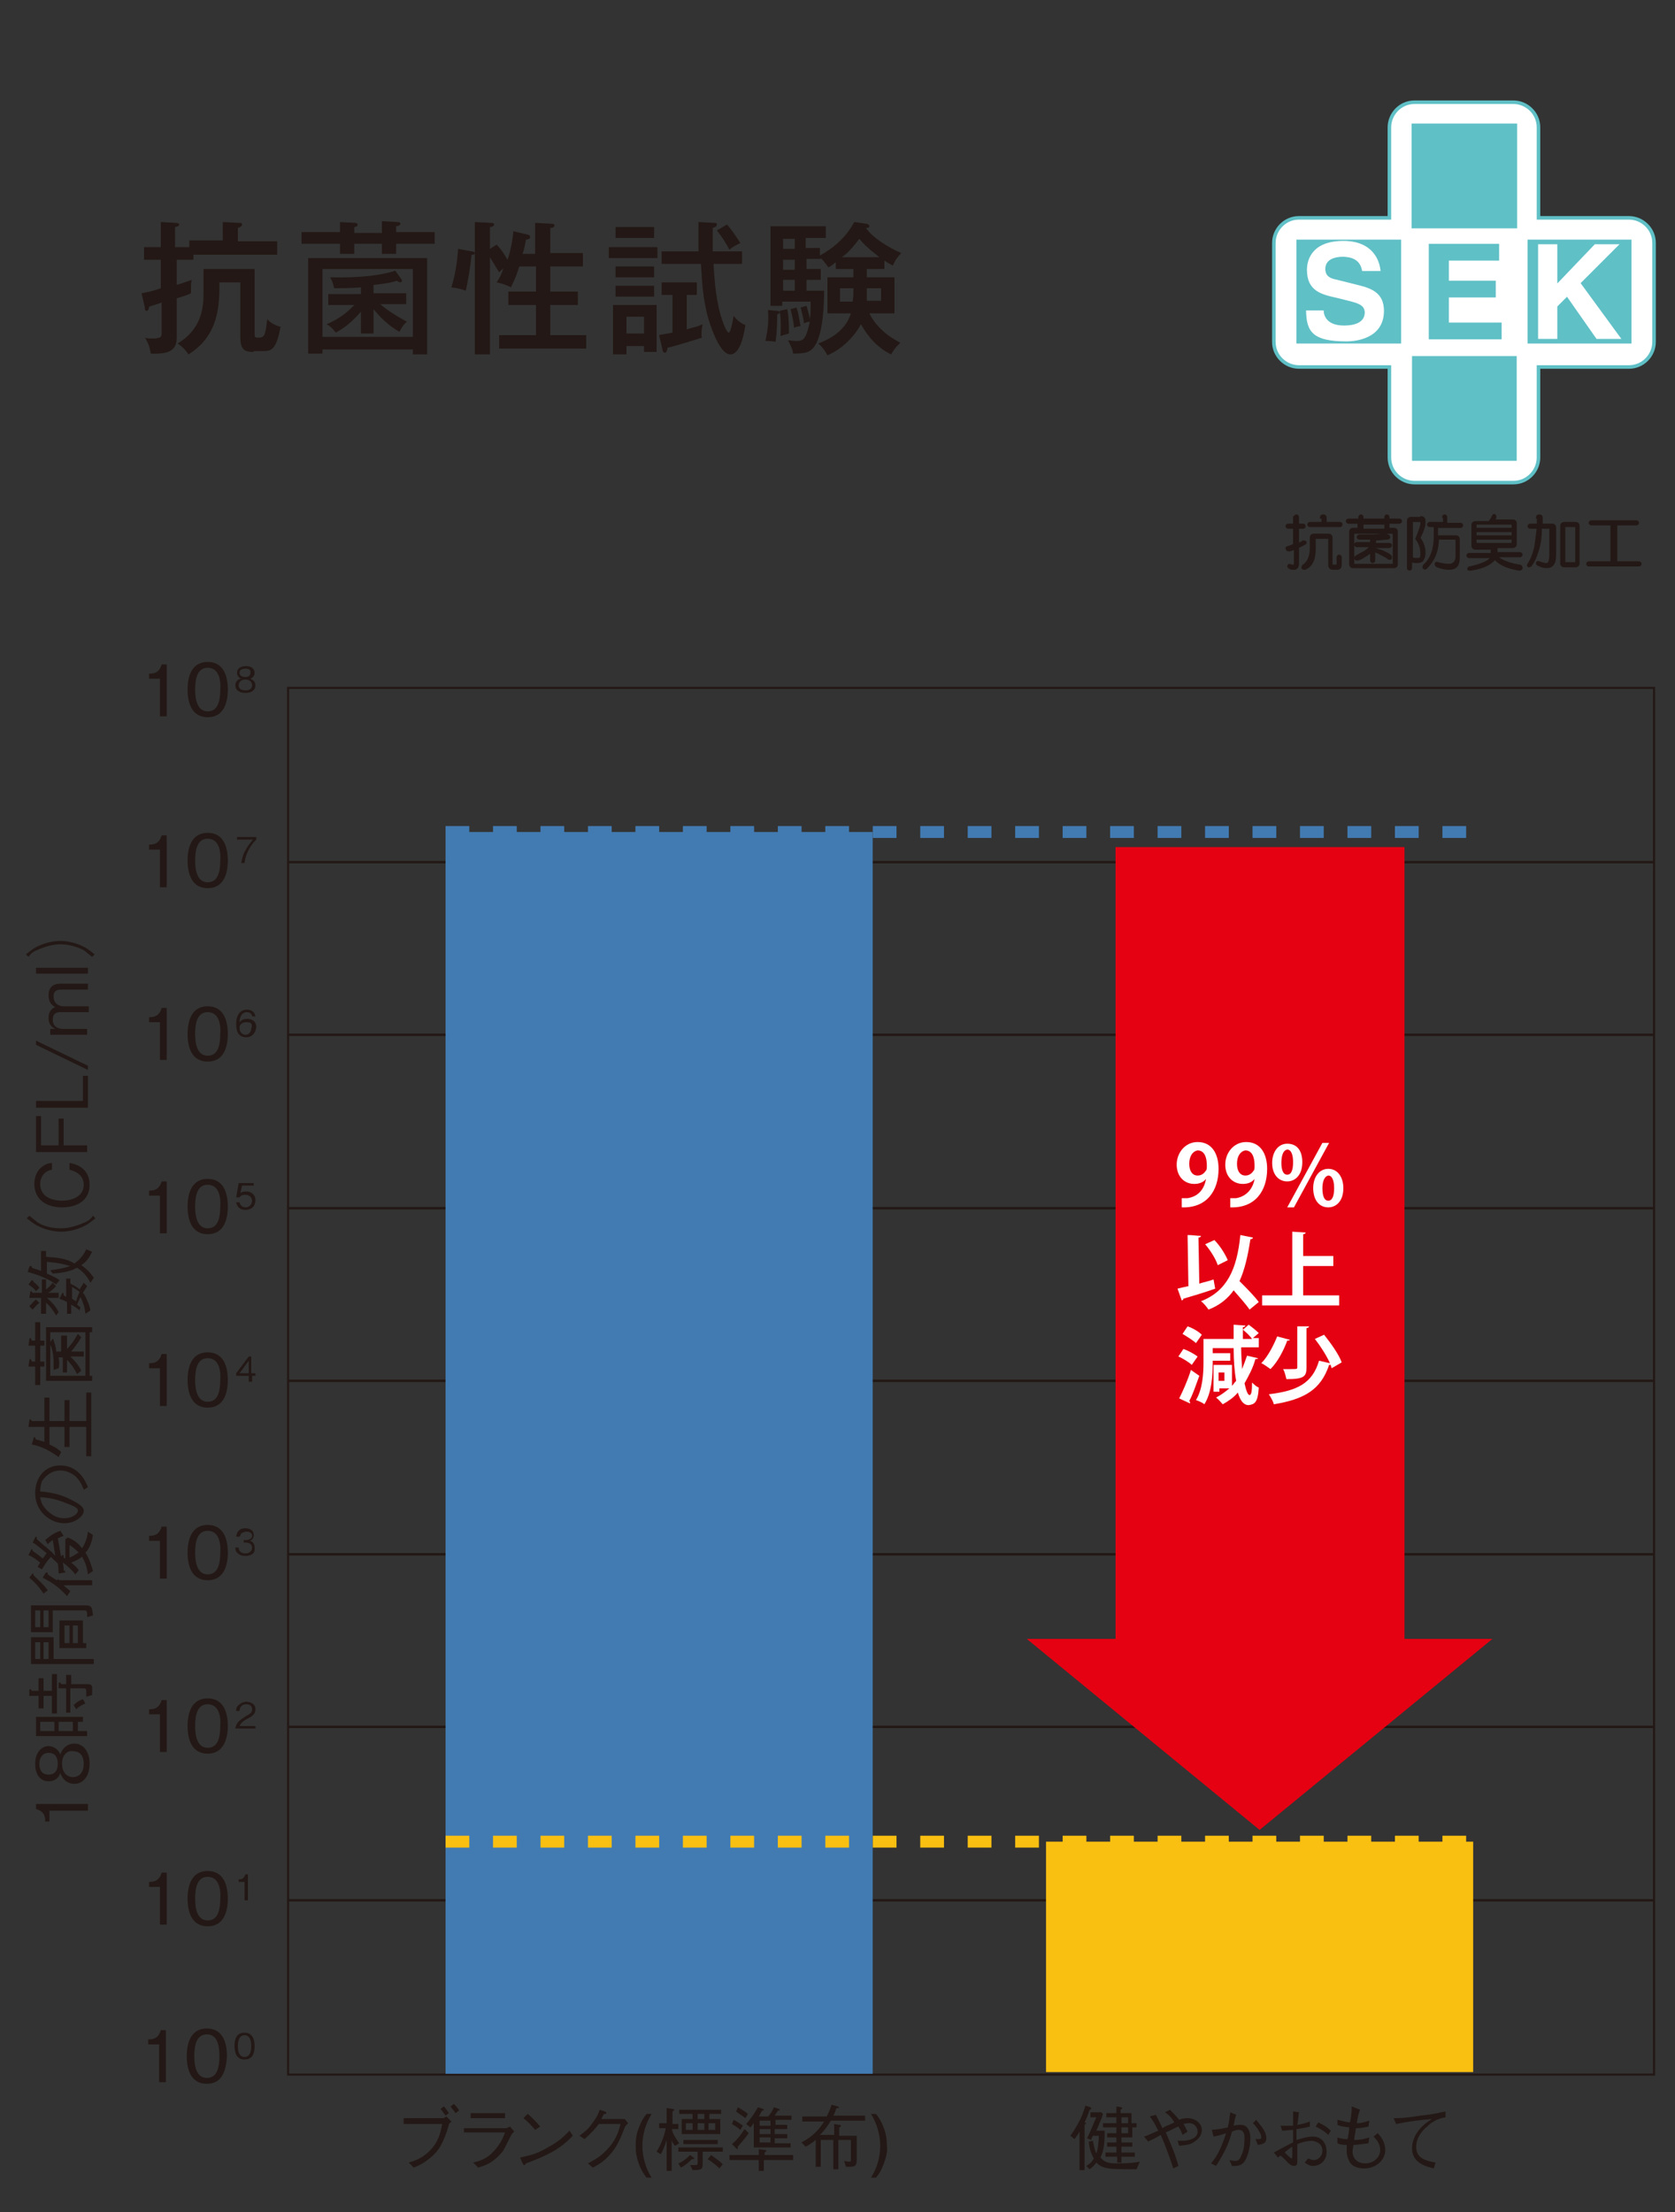
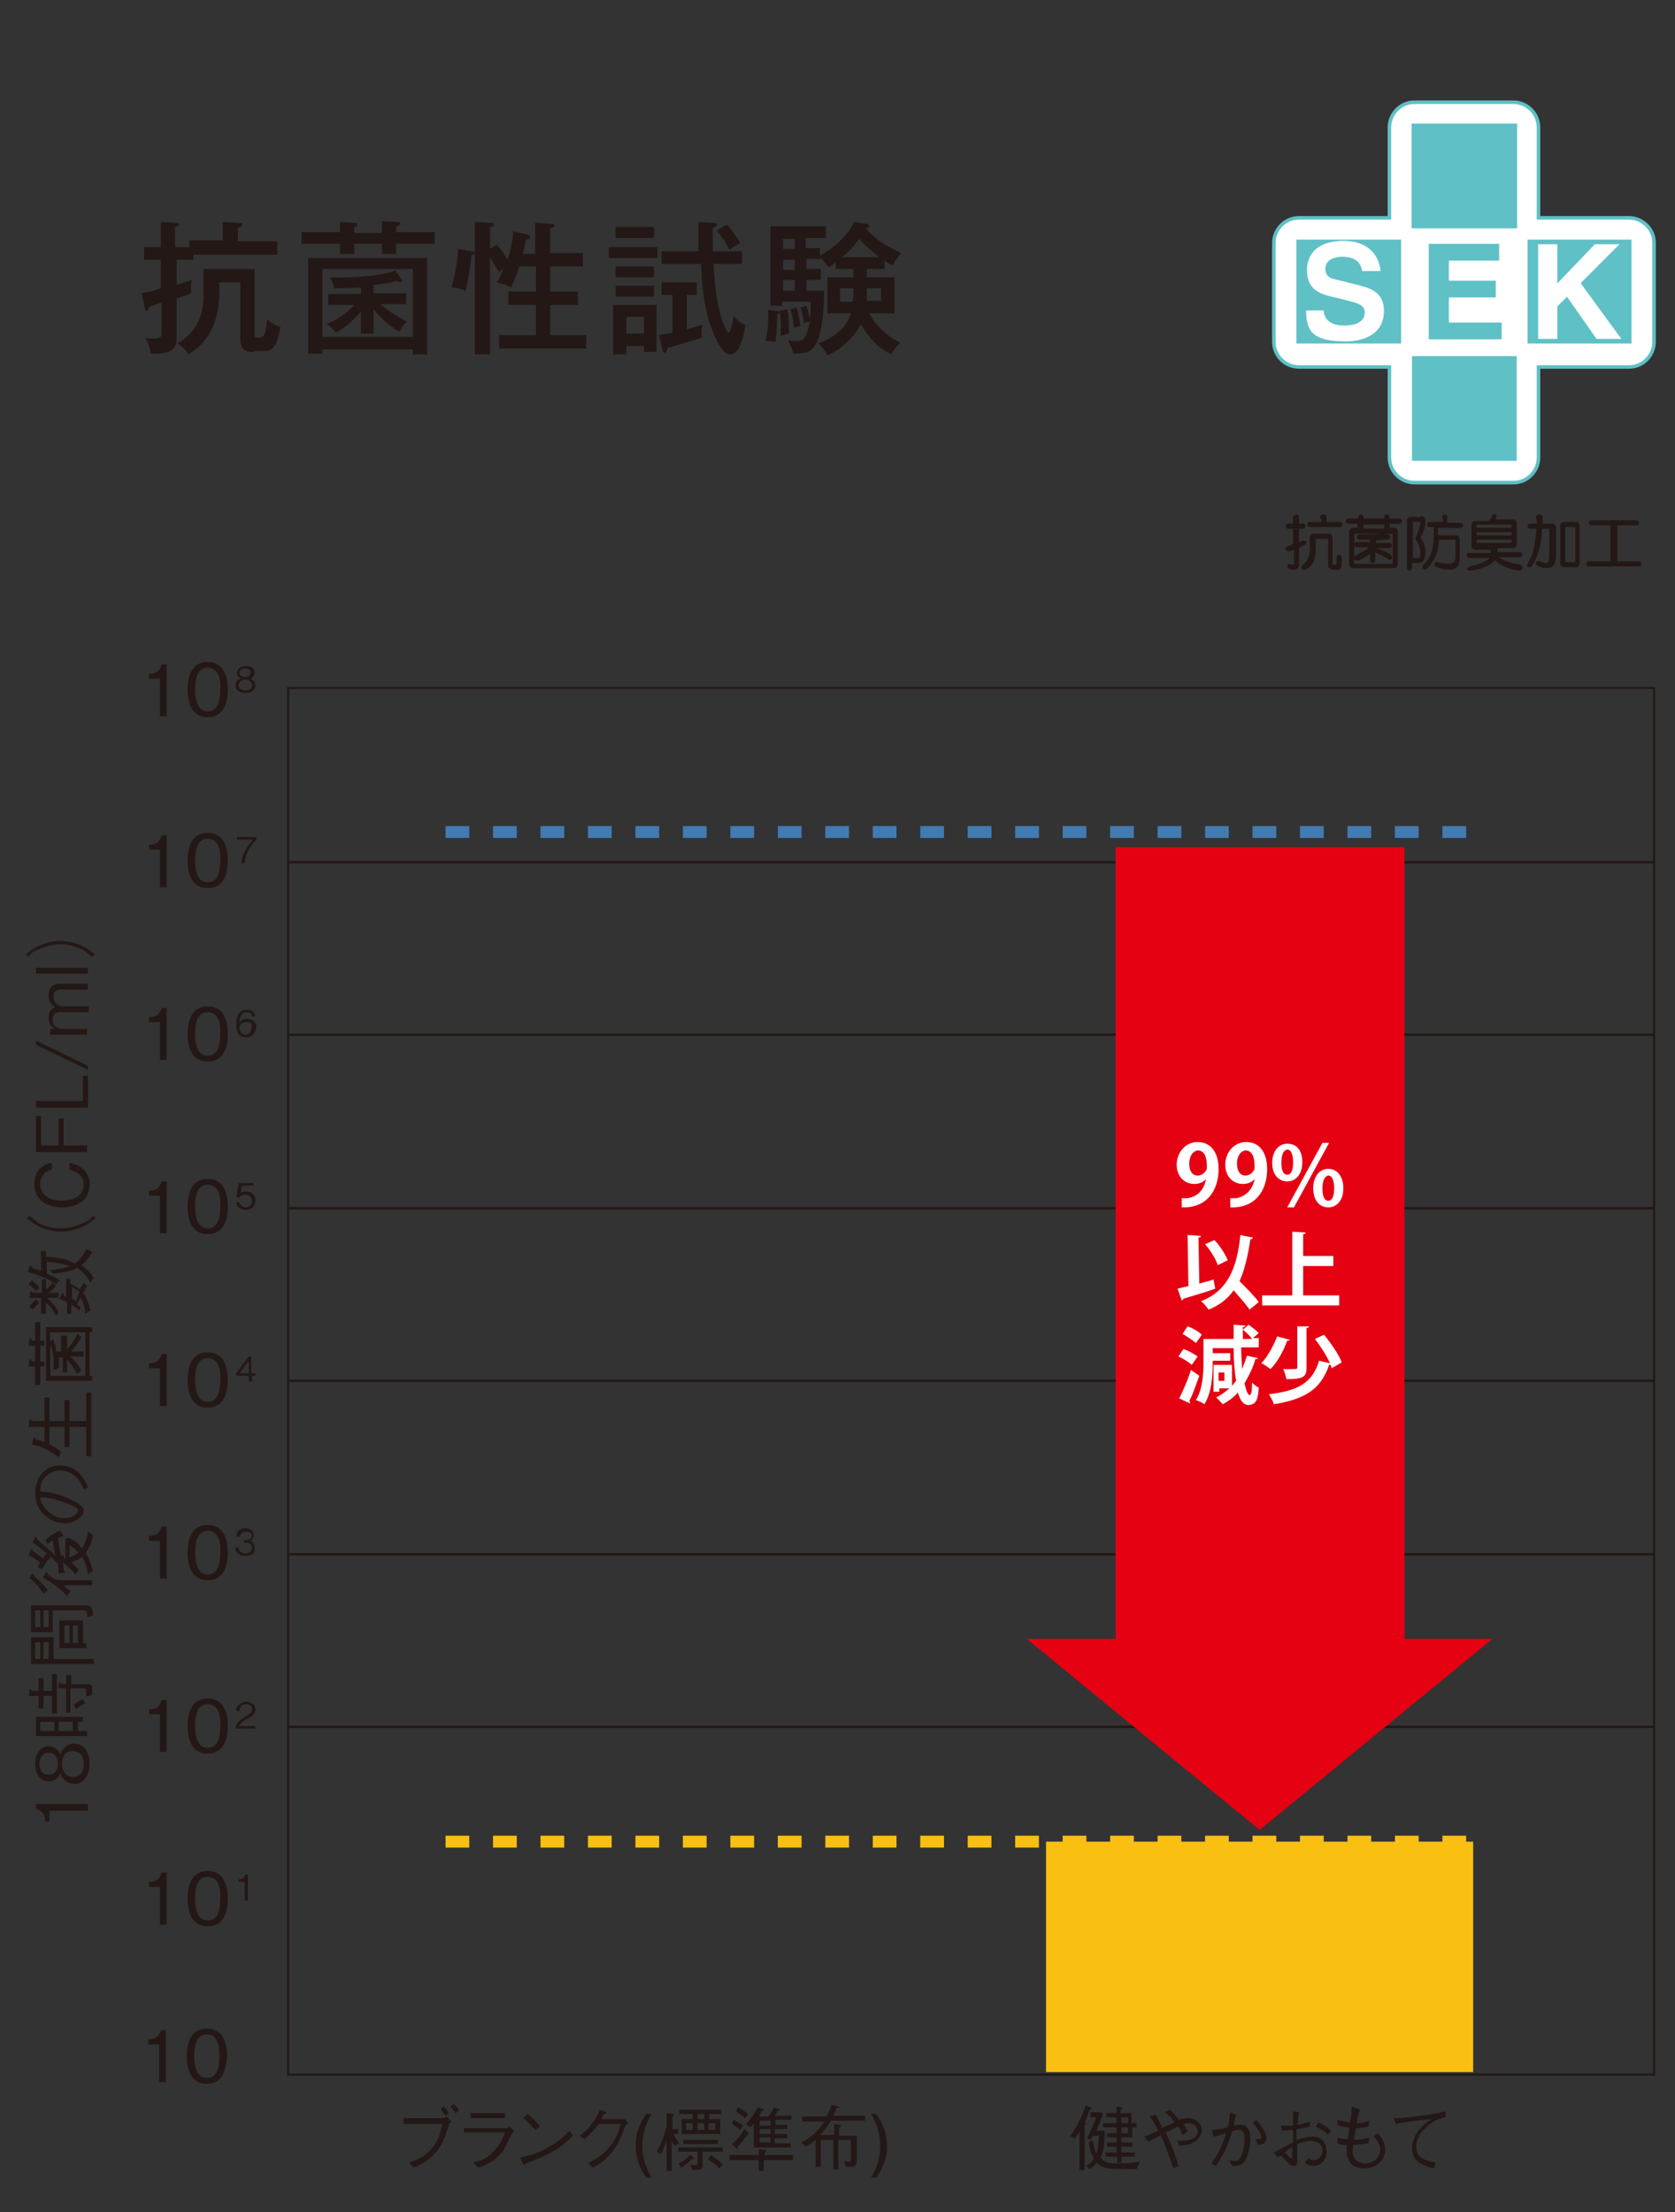
<svg xmlns="http://www.w3.org/2000/svg" version="1.1" x="0px" y="0px" viewBox="0 0 200 264" style="enable-background:new 0 0 200 264;" xml:space="preserve">
  <rect x="0" y="0" width="200" height="264" fill="#333333" stroke="none" />
  <style type="text/css">
	.st0{clip-path:url(#SVGID_00000080910798898979547290000012445510987809045401_);}
	.st1{fill:#FFFFFF;stroke:#5FC0C6;stroke-width:0.423;}
	.st2{fill:#5FC0C6;}
	.st3{fill:#5FC0C6;stroke:#5FC0C6;stroke-width:0.106;}
	.st4{fill:#FFFFFF;stroke:#5FC0C6;stroke-width:0.106;}
	.st5{fill:#231815;stroke:#231815;stroke-width:0.211;}
	.st6{clip-path:url(#SVGID_00000016759900237132022730000015497981453216102556_);}
	.st7{clip-path:url(#SVGID_00000174575975124874880800000007593611849772580796_);}
	.st8{clip-path:url(#SVGID_00000050631937369226943970000018282658109799860410_);}
	.st9{clip-path:url(#SVGID_00000097489160720893308190000014233869176876563367_);}
	.st10{clip-path:url(#SVGID_00000027605962698962929860000006916325759960128697_);}
	.st11{clip-path:url(#SVGID_00000163781736667954597490000009521360282640686991_);}
	.st12{fill:#F2F2F2;}
	.st13{fill-rule:evenodd;clip-rule:evenodd;fill:#FAC53F;}
	.st14{fill-rule:evenodd;clip-rule:evenodd;fill:#F4A122;}
	.st15{fill-rule:evenodd;clip-rule:evenodd;fill:#F6B12B;}
	.st16{fill-rule:evenodd;clip-rule:evenodd;fill:#44626F;}
	.st17{fill-rule:evenodd;clip-rule:evenodd;fill:#808080;}
	.st18{fill-rule:evenodd;clip-rule:evenodd;fill:#3C4348;}
	.st19{fill-rule:evenodd;clip-rule:evenodd;fill:#B4BCC4;}
	.st20{fill-rule:evenodd;clip-rule:evenodd;fill:#050202;}
	.st21{fill-rule:evenodd;clip-rule:evenodd;fill:#8292A0;}
	.st22{fill-rule:evenodd;clip-rule:evenodd;fill:#232426;}
	.st23{fill-rule:evenodd;clip-rule:evenodd;fill:#E8E8E8;}
	.st24{fill-rule:evenodd;clip-rule:evenodd;fill:#FDDD70;}
	.st25{fill-rule:evenodd;clip-rule:evenodd;fill:#EE7B02;}
	.st26{fill-rule:evenodd;clip-rule:evenodd;fill:#F19020;}
	.st27{fill-rule:evenodd;clip-rule:evenodd;fill:#CBD0D6;}
	.st28{fill-rule:evenodd;clip-rule:evenodd;fill:#FFFFFF;}
	.st29{fill:#E38F35;}
	.st30{fill:#E1E2E2;}
	.st31{fill:url(#SVGID_00000114072195001687813010000002982658567725459888_);}
	.st32{fill:url(#SVGID_00000176731006976044856630000013013058616616980667_);}
	.st33{fill:url(#SVGID_00000171696115587380694520000006597069193950404026_);}
	.st34{fill:url(#SVGID_00000150097251987920153390000015516223137049870211_);}
	.st35{fill:url(#SVGID_00000116924924906879326680000014588746941113741468_);}
	.st36{fill:url(#SVGID_00000129186200115529670700000011071200810272340608_);}
	.st37{fill:url(#SVGID_00000140734385037643715060000009730082920510510475_);}
	.st38{fill:url(#SVGID_00000126316693027077478040000012891204726573211040_);}
	.st39{fill:url(#SVGID_00000020386879968019060420000016416328275106420352_);}
	.st40{fill:url(#SVGID_00000173882568730414127580000013089290532603118523_);}
	.st41{fill:url(#SVGID_00000106145492026156513110000015596031955677721994_);}
	.st42{fill:url(#SVGID_00000109709962643435754810000015826340409742012853_);}
	.st43{fill:url(#SVGID_00000024688086913415183420000017475404546895310253_);}
	
		.st44{fill:url(#SVGID_00000061470911521319661670000010025937134711181498_);stroke:#231815;stroke-width:4.408307e-02;stroke-miterlimit:10;}
	.st45{fill:url(#SVGID_00000120544727234107434000000012005817947851392392_);}
	.st46{fill:url(#SVGID_00000151527068653847307770000015973670324150758807_);}
	
		.st47{fill:url(#SVGID_00000018954577708197939720000017917040073820536227_);stroke:#000000;stroke-width:3.867559e-02;stroke-miterlimit:10;}
	
		.st48{fill:url(#SVGID_00000125601728270501319590000015667605589636482209_);stroke:#000000;stroke-width:3.867559e-02;stroke-miterlimit:10;}
	
		.st49{fill:url(#SVGID_00000067238037641816726090000012946823558820628925_);stroke:#231815;stroke-width:4.408307e-02;stroke-miterlimit:10;}
	
		.st50{fill:url(#SVGID_00000082357944804290110440000010673572761365658542_);stroke:#000000;stroke-width:3.867559e-02;stroke-miterlimit:10;}
	
		.st51{fill:url(#SVGID_00000072239658624685110160000006983100824696179097_);stroke:#000000;stroke-width:3.867559e-02;stroke-miterlimit:10;}
	.st52{fill:url(#SVGID_00000151528187881975488390000017555589610796590269_);}
	
		.st53{fill:url(#SVGID_00000134944765247381553510000009111347123015675824_);stroke:#000000;stroke-width:3.867559e-02;stroke-miterlimit:10;}
	
		.st54{fill:url(#SVGID_00000060736953111904620010000008420752210045193397_);stroke:#231815;stroke-width:4.408307e-02;stroke-miterlimit:10;}
	
		.st55{fill:url(#SVGID_00000063626917343848183670000011750557243644586915_);stroke:#231815;stroke-width:4.408307e-02;stroke-miterlimit:10;}
	
		.st56{fill:url(#SVGID_00000135674152881998412740000013157212176971532197_);stroke:#000000;stroke-width:4.214212e-02;stroke-miterlimit:10;}
	.st57{fill:url(#SVGID_00000039845107380751490010000008346080199787482298_);}
	.st58{fill:url(#SVGID_00000005253827778225000680000013701420437052634798_);}
	.st59{fill:url(#SVGID_00000173853851058302232900000001602137832011519397_);}
	.st60{fill:url(#SVGID_00000154409608368050779590000006624367679582655153_);}
	.st61{fill:url(#SVGID_00000026140238156994663100000002924887830932198036_);}
	.st62{fill:#BCDCB0;}
	.st63{fill:url(#SVGID_00000127723955015060892490000011374521989641985194_);}
	
		.st64{fill:url(#SVGID_00000152946000839120915460000006419051347446117565_);stroke:#000000;stroke-width:4.214212e-02;stroke-miterlimit:10;}
	
		.st65{fill:url(#SVGID_00000064341469973007657870000018027168418770551174_);stroke:#000000;stroke-width:4.214212e-02;stroke-miterlimit:10;}
	.st66{fill:none;stroke:#231815;stroke-width:0.558;stroke-linecap:round;stroke-linejoin:round;stroke-miterlimit:10;}
	.st67{fill:url(#SVGID_00000057147356413087552230000007471620252718444960_);}
	.st68{fill:url(#SVGID_00000009584596896502595780000012717094676889633427_);}
	.st69{fill:url(#SVGID_00000101810076204600352450000015679911219821592962_);}
	.st70{fill:url(#SVGID_00000147196444281313459010000004502061495395077251_);}
	.st71{fill:url(#SVGID_00000120551948264478235520000006530734083401575866_);}
	.st72{fill:url(#SVGID_00000057137189211080217210000013186689386905741461_);}
	.st73{fill:url(#SVGID_00000160187525436818832780000011360510415247360934_);}
	.st74{fill:url(#SVGID_00000149340855741515150750000016919360470521882793_);}
	.st75{fill:none;stroke:#C9C5A0;stroke-width:0.306;stroke-linecap:round;stroke-linejoin:round;stroke-miterlimit:10;}
	
		.st76{fill:url(#SVGID_00000014624331740695477660000000865434924685964221_);stroke:#231815;stroke-width:4.408307e-02;stroke-miterlimit:10;}
	
		.st77{fill:url(#SVGID_00000078760113485408852740000015283470514498780803_);stroke:#231815;stroke-width:4.408307e-02;stroke-miterlimit:10;}
	
		.st78{fill:url(#SVGID_00000042701384672312887810000010569972447483709569_);stroke:#231815;stroke-width:4.408307e-02;stroke-miterlimit:10;}
	
		.st79{fill:url(#SVGID_00000001662921791645437710000004939398569954228921_);stroke:#2E2F2F;stroke-width:0.348;stroke-linecap:round;stroke-linejoin:round;stroke-miterlimit:10;}
	
		.st80{fill:url(#SVGID_00000121997280058859538520000000542015086766096036_);stroke:#2E2F2F;stroke-width:0.348;stroke-linecap:round;stroke-linejoin:round;stroke-miterlimit:10;}
	
		.st81{fill:url(#SVGID_00000054987438178158419780000009513058345096860058_);stroke:#2E2F2F;stroke-width:0.348;stroke-linecap:round;stroke-linejoin:round;stroke-miterlimit:10;}
	
		.st82{fill:url(#SVGID_00000165205287573631579950000007478909592625858176_);stroke:#2E2F2F;stroke-width:0.348;stroke-linecap:round;stroke-linejoin:round;stroke-miterlimit:10;}
	
		.st83{fill:url(#SVGID_00000018195606424305685360000012279826986641804193_);stroke:#2E2F2F;stroke-width:0.348;stroke-linecap:round;stroke-linejoin:round;stroke-miterlimit:10;}
	.st84{opacity:0.3;fill:#2E2F2F;}
	
		.st85{fill:url(#SVGID_00000118371501379469858900000003148718023824074927_);stroke:#000000;stroke-width:0.348;stroke-miterlimit:10;}
	.st86{fill:url(#SVGID_00000155848494458763324240000012982794007846445209_);}
	
		.st87{fill:url(#SVGID_00000109707787122805957060000013595727627302314891_);stroke:#000000;stroke-width:0.348;stroke-miterlimit:10;}
	
		.st88{fill:url(#SVGID_00000053520484441235203340000011035242465865232778_);stroke:#000000;stroke-width:0.348;stroke-miterlimit:10;}
	.st89{fill:url(#SVGID_00000109744465568271046410000016139313374283034001_);}
	
		.st90{fill:url(#SVGID_00000088843417079195146280000002289631124839888824_);stroke:#231815;stroke-width:0.348;stroke-linecap:round;stroke-linejoin:round;stroke-miterlimit:10;}
	.st91{fill:url(#SVGID_00000183933960270332323810000015022270388740172680_);}
	
		.st92{fill:url(#SVGID_00000180345117746992870510000009168488706948132009_);stroke:#000000;stroke-width:0.348;stroke-miterlimit:10;}
	.st93{fill:url(#SVGID_00000121965172276632362230000011853182182388308613_);}
	
		.st94{fill:url(#SVGID_00000036246540216876669410000000667567854531173306_);stroke:#000000;stroke-width:0.348;stroke-miterlimit:10;}
	
		.st95{fill:url(#SVGID_00000112596710908102448690000005262615093864114328_);stroke:#000000;stroke-width:0.348;stroke-miterlimit:10;}
	.st96{fill:url(#SVGID_00000182489901079980678620000007840120444287539379_);}
	
		.st97{fill:url(#SVGID_00000054250631568358564910000015351716355643341231_);stroke:#231815;stroke-width:0.348;stroke-linecap:round;stroke-linejoin:round;stroke-miterlimit:10;}
	
		.st98{fill:url(#SVGID_00000090281184069301625500000004437385822424147628_);stroke:#231815;stroke-width:0.348;stroke-linecap:round;stroke-linejoin:round;stroke-miterlimit:10;}
	.st99{fill:url(#SVGID_00000056420114444231490460000001897719231127209660_);}
	.st100{fill:none;stroke:#8DC21F;stroke-width:0.493;stroke-linecap:round;stroke-linejoin:round;stroke-miterlimit:10;}
	.st101{fill:none;stroke:#231815;stroke-width:0.899;stroke-linecap:round;stroke-linejoin:round;stroke-miterlimit:10;}
	.st102{fill:#B4B4B5;}
	.st103{fill:url(#SVGID_00000169539164896372454910000007081753539040948897_);}
	.st104{fill:url(#SVGID_00000168804511897556908260000009743057195822086310_);}
	.st105{fill:url(#SVGID_00000166633565427883042150000013372057439800667284_);}
	.st106{fill:url(#SVGID_00000093885473847337604070000017490202869635913105_);}
	.st107{fill:url(#SVGID_00000060738774547444354050000012770268422883221903_);}
	.st108{fill:url(#SVGID_00000091008914014008253390000013835671527785921679_);}
	.st109{fill:url(#SVGID_00000152236598395683230550000000187376212022488743_);}
	.st110{fill:url(#SVGID_00000075856866978577498420000007560622958113734813_);}
	.st111{fill:none;stroke:#C9C5A0;stroke-width:0.634;stroke-linecap:round;stroke-linejoin:round;stroke-miterlimit:10;}
	.st112{fill:none;stroke:#C9C5A0;stroke-width:0.637;stroke-linecap:round;stroke-linejoin:round;stroke-miterlimit:10;}
	.st113{fill:url(#SVGID_00000132074678014313968070000004347444849372955539_);}
	.st114{fill:url(#SVGID_00000108302263655683315680000002283516990933524138_);}
	.st115{fill:url(#SVGID_00000168098219848619656570000014769580809755524254_);}
	.st116{fill:url(#SVGID_00000070106254809803341640000015114982978520513675_);}
	.st117{fill:url(#SVGID_00000073680026592029825920000011912209828781693091_);}
	.st118{fill:url(#SVGID_00000000185725758854524820000011962933510561332661_);}
	.st119{fill:url(#SVGID_00000047059956183855056050000004899831746009557906_);}
	.st120{fill:url(#SVGID_00000142883166251856579710000005953053779321094273_);}
	.st121{fill:url(#SVGID_00000117662137235867416810000002540131322037146809_);}
	.st122{fill:none;stroke:#C9C5A0;stroke-width:0.19;stroke-linecap:round;stroke-linejoin:round;stroke-miterlimit:10;}
	.st123{fill:none;stroke:#C9C5A0;stroke-width:0.191;stroke-linecap:round;stroke-linejoin:round;stroke-miterlimit:10;}
	.st124{fill:url(#SVGID_00000140729150542743781910000006024783849338487946_);}
	.st125{fill:url(#SVGID_00000024712032962841895380000011764222327814112439_);}
	.st126{fill:url(#SVGID_00000037660981322980026220000005087362915916565152_);}
	.st127{fill:url(#SVGID_00000084514287423577057120000011996150670827392386_);}
	.st128{fill:url(#SVGID_00000159462998600203676750000000491596533861186433_);}
	.st129{fill:url(#SVGID_00000083804905767392142830000014620401124984805562_);}
	.st130{fill:url(#SVGID_00000126320728787108652250000010114422039219539856_);}
	.st131{fill:url(#SVGID_00000047017967960400458560000016818405833032055699_);}
	.st132{fill:url(#SVGID_00000083056784613312737830000018235592079307444359_);}
	.st133{fill:url(#SVGID_00000183234511990393662930000012078645407344119979_);}
	.st134{fill:url(#SVGID_00000165950479983702849210000016322412314695941261_);}
	.st135{fill:url(#SVGID_00000111899382630548941800000011519493323852318890_);}
	.st136{fill:url(#SVGID_00000009588115385351708010000001095472937208978857_);}
	.st137{fill:url(#SVGID_00000021823231836179821880000017820383444855268783_);}
	.st138{fill:url(#SVGID_00000010998619401660886830000001419097539623923086_);}
	.st139{fill:url(#SVGID_00000092418093305159650650000000707929162983321762_);}
	.st140{fill:url(#SVGID_00000104686523414634293710000017457995918744065691_);}
	.st141{fill:url(#SVGID_00000151541660154460458820000010538794509873460363_);}
	.st142{fill:url(#SVGID_00000141419584122477411710000003736321863242168213_);}
	.st143{fill:url(#SVGID_00000072240011575188813190000007332360374979368113_);}
	.st144{fill:url(#SVGID_00000124876816821432015090000003910816487434920591_);}
	.st145{fill:url(#SVGID_00000141434330523914331990000006805996318295795112_);}
	.st146{fill:url(#SVGID_00000063616677259817444970000000130845627185811861_);}
	.st147{fill:url(#SVGID_00000147922872827973089200000004789548037435343019_);}
	.st148{fill:url(#SVGID_00000033349461347101804560000002230498353958568607_);}
	.st149{fill:url(#SVGID_00000121998672785517969600000016436108687153769400_);}
	.st150{fill:url(#SVGID_00000017517978142370403160000003963402590212353684_);}
	.st151{fill:url(#SVGID_00000093154652548075256750000001822436414650046137_);}
	.st152{fill:url(#SVGID_00000049932022413006724800000012412196157766595764_);}
	.st153{fill:url(#SVGID_00000084518947481573144060000001356128174696478377_);}
	.st154{fill:url(#SVGID_00000086659280833495516580000006129648452098548407_);}
	.st155{fill:url(#SVGID_00000023988061387103941250000016864048172107905683_);}
	.st156{fill:url(#SVGID_00000183241727802263364560000014980663597834701996_);}
	.st157{fill:url(#SVGID_00000106126196311424890420000005741586138325743796_);}
	.st158{fill:url(#SVGID_00000160151106696420178240000005812730939311566271_);}
	.st159{fill:url(#SVGID_00000067949663983940233090000012165211250384648605_);}
	.st160{fill:url(#SVGID_00000067935933541985184810000003313252852526992539_);}
	.st161{fill:url(#SVGID_00000153681334653644363590000006631436187269810862_);}
	.st162{fill:url(#SVGID_00000091725674883498742010000015427256739138082944_);}
	.st163{fill:url(#SVGID_00000079481708509048347780000017954673069311243412_);}
	.st164{fill:url(#SVGID_00000035502190996245245080000017154543904733667976_);}
	.st165{fill:url(#SVGID_00000142155091769491336050000008449646760014911914_);}
	.st166{fill:url(#SVGID_00000140729763215451925920000012817545930301948067_);}
	.st167{fill:url(#SVGID_00000149368713563937077270000012381828837096874151_);}
	.st168{opacity:0.4;}
	.st169{fill:url(#SVGID_00000090990352795559089100000014084546429729994126_);}
	.st170{fill:url(#SVGID_00000102536234507750375760000005265559014391481505_);}
	.st171{fill:url(#SVGID_00000107557833125076780730000012105003609516215464_);}
	.st172{fill:url(#SVGID_00000106130395660107204620000008050323515088756919_);}
	.st173{fill:url(#SVGID_00000069368907708609135300000016451275469525008512_);}
	.st174{fill:url(#SVGID_00000008858311064022644520000014007836986722737053_);}
	.st175{fill:url(#SVGID_00000033344649546213545210000012677794527068540038_);}
	.st176{fill:url(#SVGID_00000057123625179980275060000008011781668651648912_);}
	.st177{opacity:0.4;fill:url(#SVGID_00000022559461139259131350000003026864450667615631_);}
	.st178{fill:url(#SVGID_00000116204777208244594170000003276222200345626247_);}
	.st179{fill:url(#SVGID_00000129892070192443259370000000446031308633959310_);}
	.st180{fill:url(#SVGID_00000173868575392925257050000017743255910686779013_);}
	.st181{fill:url(#SVGID_00000165917645479854109120000012142856115977870518_);}
	.st182{fill:none;stroke:#C9C5A0;stroke-width:0.345;stroke-linecap:round;stroke-linejoin:round;stroke-miterlimit:10;}
	.st183{fill:url(#SVGID_00000047043953686065709320000001881893703931765126_);}
	.st184{fill:url(#SVGID_00000117669834906369255310000003736343529675312533_);}
	.st185{fill:url(#SVGID_00000062190689202699234720000008927190492773899183_);}
	.st186{fill:url(#SVGID_00000080191128935791121010000007321272875184350643_);}
	.st187{fill:url(#SVGID_00000163072510374823794270000008018977408594507166_);}
	.st188{fill:url(#SVGID_00000036214370051171578980000006600477626671796658_);}
	.st189{fill:url(#SVGID_00000061454224334572772810000010048068608332634777_);}
	.st190{fill:url(#SVGID_00000121268943494990895470000007657533163423903134_);}
	.st191{fill:none;stroke:#8DC21F;stroke-width:0.843;stroke-linecap:round;stroke-linejoin:round;stroke-miterlimit:10;}
	.st192{clip-path:url(#SVGID_00000104704998741100338140000009158982415059837849_);}
	
		.st193{fill:url(#SVGID_00000173854195485358209340000018120100382614721202_);stroke:#2E2F2F;stroke-width:0.294;stroke-linecap:round;stroke-linejoin:round;stroke-miterlimit:10;}
	
		.st194{fill:url(#SVGID_00000056410015696736410880000008955431633910837934_);stroke:#2E2F2F;stroke-width:0.294;stroke-linecap:round;stroke-linejoin:round;stroke-miterlimit:10;}
	
		.st195{fill:url(#SVGID_00000177483414711459083470000001366559957592084112_);stroke:#2E2F2F;stroke-width:0.294;stroke-linecap:round;stroke-linejoin:round;stroke-miterlimit:10;}
	
		.st196{fill:url(#SVGID_00000092453826174282581690000004177221939773187258_);stroke:#2E2F2F;stroke-width:0.294;stroke-linecap:round;stroke-linejoin:round;stroke-miterlimit:10;}
	
		.st197{fill:url(#SVGID_00000036238480712289854930000015487424903499772061_);stroke:#2E2F2F;stroke-width:0.294;stroke-linecap:round;stroke-linejoin:round;stroke-miterlimit:10;}
	
		.st198{fill:url(#SVGID_00000174596872136366785240000011602508079384608186_);stroke:#2E2F2F;stroke-width:0.294;stroke-linecap:round;stroke-linejoin:round;stroke-miterlimit:10;}
	
		.st199{fill:url(#SVGID_00000085212418573509261140000015612473289885516167_);stroke:#2E2F2F;stroke-width:0.294;stroke-linecap:round;stroke-linejoin:round;stroke-miterlimit:10;}
	
		.st200{fill:url(#SVGID_00000029042791382986004380000007252631769994215808_);stroke:#2E2F2F;stroke-width:0.294;stroke-linecap:round;stroke-linejoin:round;stroke-miterlimit:10;}
	.st201{fill:url(#SVGID_00000145736720138691012460000000116067422571008439_);}
	
		.st202{fill:url(#SVGID_00000147196392789730252220000015263952980160388993_);stroke:#2E2F2F;stroke-width:0.294;stroke-linecap:round;stroke-linejoin:round;stroke-miterlimit:10;}
	
		.st203{fill:url(#SVGID_00000104674897919212814620000011560772517706841777_);stroke:#231815;stroke-width:0.294;stroke-miterlimit:10;}
	
		.st204{fill:url(#SVGID_00000003813333986541486800000018070106807815200387_);stroke:url(#SVGID_00000150085964105660951950000018233049249833900720_);stroke-width:0.294;stroke-miterlimit:10;}
	
		.st205{fill:url(#SVGID_00000080197372254691815290000006515800027285164717_);stroke:#2E2F2F;stroke-width:0.294;stroke-linecap:round;stroke-linejoin:round;stroke-miterlimit:10;}
	
		.st206{fill:url(#SVGID_00000052089770457533717730000002562484979297163429_);stroke:#2E2F2F;stroke-width:0.294;stroke-linecap:round;stroke-linejoin:round;stroke-miterlimit:10;}
	
		.st207{fill:url(#SVGID_00000102512598453574404900000012129539474376831423_);stroke:#2E2F2F;stroke-width:0.294;stroke-linecap:round;stroke-linejoin:round;stroke-miterlimit:10;}
	
		.st208{fill:url(#SVGID_00000140727579264317810610000015436884638751074235_);stroke:#2E2F2F;stroke-width:0.294;stroke-linecap:round;stroke-linejoin:round;stroke-miterlimit:10;}
	
		.st209{fill:url(#SVGID_00000056387829080830010000000010341975255859752626_);stroke:#2E2F2F;stroke-width:0.294;stroke-linecap:round;stroke-linejoin:round;stroke-miterlimit:10;}
	
		.st210{fill:url(#SVGID_00000158724365114517143360000000963293346617540237_);stroke:#2E2F2F;stroke-width:0.294;stroke-linecap:round;stroke-linejoin:round;stroke-miterlimit:10;}
	
		.st211{fill:url(#SVGID_00000003066386510423935430000008583875682310361987_);stroke:#2E2F2F;stroke-width:0.294;stroke-linecap:round;stroke-linejoin:round;stroke-miterlimit:10;}
	
		.st212{fill:url(#SVGID_00000141436280176717824130000017860635885771132294_);stroke:#2E2F2F;stroke-width:0.294;stroke-linecap:round;stroke-linejoin:round;stroke-miterlimit:10;}
	
		.st213{fill:url(#SVGID_00000124853197340202058500000006964651078403557291_);stroke:#2E2F2F;stroke-width:0.294;stroke-linecap:round;stroke-linejoin:round;stroke-miterlimit:10;}
	.st214{fill:none;stroke:#2E2F2F;stroke-width:0.367;stroke-linecap:round;stroke-linejoin:round;stroke-miterlimit:10;}
	.st215{fill:none;stroke:#231815;stroke-width:1.409;stroke-linecap:round;stroke-linejoin:round;stroke-miterlimit:10;}
	.st216{clip-path:url(#SVGID_00000092454358951940747130000010197620423306210972_);}
	.st217{clip-path:url(#SVGID_00000098919979490025266120000002893326797816571274_);}
	.st218{clip-path:url(#SVGID_00000118389398092163664300000002881312318357716891_);}
	.st219{clip-path:url(#SVGID_00000105403163816092463020000016535203677586045621_);}
	.st220{fill:#231815;}
	.st221{fill:none;stroke:#231815;stroke-width:0.844;stroke-miterlimit:10;}
	
		.st222{fill:url(#SVGID_00000011720035250646045490000008782442026396466597_);stroke:#231815;stroke-width:0.133;stroke-miterlimit:10;}
	
		.st223{fill:url(#SVGID_00000124123777127692576970000001094868513944991396_);stroke:#231815;stroke-width:0.133;stroke-miterlimit:10;}
	
		.st224{fill:url(#SVGID_00000125574478392321064150000008709890399991751594_);stroke:#231815;stroke-width:0.231;stroke-miterlimit:10;}
	
		.st225{fill:url(#SVGID_00000086657801734221539530000000150079881147137421_);stroke:#231815;stroke-width:0.133;stroke-miterlimit:10;}
	
		.st226{fill:url(#SVGID_00000114794202549845540570000005396783469344881320_);stroke:#231815;stroke-width:0.133;stroke-miterlimit:10;}
	
		.st227{fill:url(#SVGID_00000000224326453200487900000011807660593781506746_);stroke:#231815;stroke-width:0.133;stroke-miterlimit:10;}
	
		.st228{fill:url(#SVGID_00000173128979947098081500000016660061326992025789_);stroke:#231815;stroke-width:0.211;stroke-miterlimit:10;}
	
		.st229{fill:url(#SVGID_00000096740122068142356880000009873085310179857070_);stroke:#231815;stroke-width:0.211;stroke-miterlimit:10;}
	
		.st230{fill:url(#SVGID_00000148632241040120223040000004416346396977579144_);stroke:#231815;stroke-width:0.211;stroke-miterlimit:10;}
	
		.st231{fill:url(#SVGID_00000062875879595075273740000006751241039259020713_);stroke:#231815;stroke-width:0.133;stroke-miterlimit:10;}
	
		.st232{fill:url(#SVGID_00000137843899675164213140000010153698765562952342_);stroke:#231815;stroke-width:0.231;stroke-miterlimit:10;}
	.st233{fill:url(#SVGID_00000153670051509733357790000012195839299476389530_);}
	
		.st234{fill:none;stroke:url(#SVGID_00000063612329289413796000000001366925038767917707_);stroke-width:1.688;stroke-miterlimit:10;}
	
		.st235{fill:url(#SVGID_00000022518267455625466810000017636262496564516517_);stroke:#231815;stroke-width:2.610848e-02;stroke-miterlimit:10;}
	
		.st236{fill:none;stroke:url(#SVGID_00000047021592012202531130000004189325546753549456_);stroke-width:1.688;stroke-miterlimit:10;}
	
		.st237{fill:url(#SVGID_00000170239741987418949480000017201943795149981061_);stroke:#231815;stroke-width:2.610848e-02;stroke-miterlimit:10;}
	.st238{fill:url(#SVGID_00000158028080671105328850000007325925033704640661_);}
	
		.st239{fill:url(#SVGID_00000112627144269165380550000005242513670613495190_);stroke:#231815;stroke-width:0.133;stroke-miterlimit:10;}
	
		.st240{fill:url(#SVGID_00000023987187815916194940000016986572106201999005_);stroke:#231815;stroke-width:0.133;stroke-miterlimit:10;}
	
		.st241{fill:url(#SVGID_00000015333119938172816670000005412517024295473079_);stroke:#231815;stroke-width:0.133;stroke-miterlimit:10;}
	
		.st242{fill:url(#SVGID_00000136390041553882232360000009570350733266348184_);stroke:#231815;stroke-width:0.211;stroke-miterlimit:10;}
	
		.st243{fill:url(#SVGID_00000168099916992063414440000012980846861783643044_);stroke:#231815;stroke-width:0.18;stroke-miterlimit:10;}
	.st244{fill:url(#SVGID_00000181796817760947459420000005746432856815786911_);}
	.st245{fill:url(#SVGID_00000170244532114337329120000005949580226432468912_);}
	
		.st246{fill:url(#SVGID_00000046337254397498661150000013119342218652565687_);stroke:#231815;stroke-width:0.211;stroke-miterlimit:10;}
	
		.st247{fill:url(#SVGID_00000075146172126805748220000015549184518200049060_);stroke:#231815;stroke-width:0.133;stroke-miterlimit:10;}
	
		.st248{fill:url(#SVGID_00000085232838711928162430000013317816792139938979_);stroke:#231815;stroke-width:0.133;stroke-miterlimit:10;}
	
		.st249{fill:url(#SVGID_00000055696036375855256560000008445475831116808348_);stroke:#231815;stroke-width:0.133;stroke-miterlimit:10;}
	
		.st250{fill:url(#SVGID_00000022538315187537797810000010132244539591275150_);stroke:#231815;stroke-width:0.211;stroke-miterlimit:10;}
	
		.st251{fill:url(#SVGID_00000072962191635479081700000007790590997299835826_);stroke:#231815;stroke-width:0.18;stroke-miterlimit:10;}
	.st252{fill:url(#SVGID_00000134210765859695986870000009639150835821618577_);}
	.st253{fill:url(#SVGID_00000122721398297378563620000003934864713578491526_);}
	
		.st254{fill:url(#SVGID_00000108297366449793280360000002831958874604641964_);stroke:#231815;stroke-width:0.211;stroke-miterlimit:10;}
	.st255{fill:none;stroke:#231815;stroke-width:0.146;stroke-miterlimit:10;}
	.st256{fill:url(#SVGID_00000049183050115055303290000000276194234416633511_);}
	.st257{fill:none;stroke:#C9C5A0;stroke-width:0.407;stroke-linecap:round;stroke-linejoin:round;stroke-miterlimit:10;}
	.st258{fill:none;stroke:#231815;stroke-width:0.249;}
	.st259{fill:none;stroke:#231815;stroke-width:0.286;}
	.st260{fill:#427BB2;}
	.st261{fill:#F9BF11;}
	.st262{fill:none;stroke:#427BB2;stroke-width:1.418;stroke-miterlimit:10;stroke-dasharray:2.834,2.834;}
	.st263{fill:none;stroke:#F9BF11;stroke-width:1.418;stroke-miterlimit:10;stroke-dasharray:2.834,2.834;}
	.st264{fill:#E50012;}
	.st265{fill:#FFFFFF;}
</style>
  <g id="レイヤー_1">
    <g>
      <g>
        <path class="st1" d="M194.5,26h-10.8V15.2c0-1.7-1.4-3-3-3h-11.8c-1.7,0-3,1.4-3,3V26h-10.8c-1.7,0-3,1.4-3,3v11.8     c0,1.7,1.4,3,3,3h10.8v10.8c0,1.7,1.4,3,3,3h11.8c1.7,0,3-1.4,3-3V43.8h10.8c1.7,0,3-1.4,3-3V29C197.5,27.3,196.1,26,194.5,26z" />
        <rect x="154.8" y="28.6" class="st2" width="12.5" height="12.4" />
        <rect x="182.4" y="28.6" class="st2" width="12.4" height="12.4" />
        <rect x="168.6" y="14.8" class="st3" width="12.5" height="12.4" />
        <rect x="168.6" y="42.5" class="st2" width="12.5" height="12.5" />
        <path class="st4" d="M158.1,37c0,0.6,0.3,1.8,2.4,1.8c1.1,0,2.4-0.3,2.4-1.5c0-0.9-0.9-1.1-2.1-1.4l-1.2-0.3     c-1.8-0.4-3.6-0.8-3.6-3.4c0-1.3,0.7-3.5,4.4-3.5c3.5,0,4.4,2.3,4.5,3.7h-2.3c-0.1-0.5-0.3-1.7-2.3-1.7c-0.9,0-2,0.3-2,1.4     c0,0.9,0.7,1.1,1.2,1.2l2.8,0.7c1.6,0.4,3,1,3,3.1c0,3.4-3.5,3.7-4.5,3.7c-4,0-4.9-1.1-4.9-3.8H158.1z" />
        <path class="st2" d="M179.1,31.1H173v2.4h5.6v2H173v3h6.3v2h-8.7V29.1h8.4V31.1z" />
        <path class="st4" d="M186,40.5h-2.4V29.1h2.4v4.6l4.4-4.6h3.1l-4.7,4.7l4.9,6.7h-3.1l-3.5-5l-1.1,1.1V40.5z" />
      </g>
      <g>
        <path class="st5" d="M154.6,61.7c0-0.1,0.1-0.2,0.2-0.2c0.1,0,0.2,0.1,0.2,0.2v0.9h0.6c0.1,0,0.2,0.1,0.2,0.2     c0,0.1-0.1,0.2-0.2,0.2H155v1.9c0.3-0.1,0.5-0.2,0.6-0.3c0.1,0,0.2,0,0.3,0.1c0,0.1,0,0.2-0.1,0.2c-0.2,0.1-0.5,0.3-0.8,0.4v2     c0,0.4-0.2,0.6-0.5,0.6c-0.2,0-0.4,0-0.5-0.1c-0.1-0.1-0.2-0.1-0.2-0.2c0-0.1,0.1-0.2,0.2-0.2c0.2,0.1,0.3,0.1,0.4,0.1     c0.1,0,0.2-0.1,0.2-0.2v-1.8c-0.3,0.1-0.5,0.2-0.7,0.2c-0.1,0-0.2,0-0.3-0.2c0-0.1,0-0.2,0.1-0.2c0.4-0.1,0.6-0.2,0.8-0.3v-2     h-0.7c-0.1,0-0.2-0.1-0.2-0.2c0-0.1,0.1-0.2,0.2-0.2h0.7V61.7z M158.6,63.8c0.1,0,0.2,0,0.3,0.1c0.1,0.1,0.1,0.2,0.1,0.3v3.1     c0,0.1,0.1,0.2,0.2,0.2h0.3c0.1,0,0.2-0.1,0.2-0.2v-0.8c0-0.1,0.1-0.2,0.2-0.2c0.1,0,0.2,0.1,0.2,0.2v0.9c0,0.4-0.2,0.5-0.5,0.5     h-0.4c-0.4,0-0.5-0.2-0.5-0.5v-3.1c0-0.1,0-0.1-0.1-0.1h-1.5c-0.1,0-0.1,0-0.1,0.1v1.2c0,1.3-0.4,2.1-1.2,2.4     c-0.1,0-0.2,0-0.3-0.1c0-0.1,0-0.2,0.1-0.3c0.6-0.4,0.9-1.1,0.9-2.1v-1.2c0-0.1,0-0.2,0.1-0.3c0.1-0.1,0.2-0.1,0.3-0.1H158.6z      M157.7,61.8c0-0.2,0.1-0.3,0.3-0.3c0.2,0,0.3,0.1,0.3,0.3v0.6h1.7c0.1,0,0.2,0.1,0.2,0.2c0,0.1-0.1,0.2-0.2,0.2h-3.6     c-0.1,0-0.2-0.1-0.2-0.2c0-0.1,0.1-0.2,0.2-0.2h1.5V61.8z" />
        <path class="st5" d="M165.4,61.7c0-0.1,0.1-0.2,0.2-0.2c0.1,0,0.2,0.1,0.2,0.2V62h1.3c0.1,0,0.2,0.1,0.2,0.2     c0,0.1-0.1,0.2-0.2,0.2h-1.3v0.7h0.6c0.1,0,0.2,0,0.3,0.1c0.1,0.1,0.1,0.2,0.1,0.3v3.8c0,0.1,0,0.2-0.1,0.3     c-0.1,0.1-0.2,0.1-0.3,0.1h-4.8c-0.1,0-0.2,0-0.3-0.1c-0.1-0.1-0.1-0.2-0.1-0.3v-3.8c0-0.1,0-0.2,0.1-0.3     c0.1-0.1,0.2-0.1,0.3-0.1h0.6v-0.7H161c-0.1,0-0.2-0.1-0.2-0.2c0-0.1,0.1-0.2,0.2-0.2h1.3v-0.3c0-0.1,0.1-0.2,0.2-0.2     c0.1,0,0.2,0.1,0.2,0.2V62h2.7V61.7z M161.6,63.7v3.6c0,0.1,0,0.1,0.1,0.1h4.6c0.1,0,0.1,0,0.1-0.1v-3.6c0-0.1,0-0.1-0.1-0.1     h-4.6C161.7,63.6,161.6,63.6,161.6,63.7z M165.9,64.1c0,0.1-0.1,0.2-0.3,0.2c-0.3,0-0.8,0.1-1.4,0.1v0.5h1.7     c0.1,0,0.2,0.1,0.2,0.2c0,0.1-0.1,0.2-0.2,0.2h-1.7c0,0.1,0,0.1,0,0.2c0.3,0.1,0.6,0.2,0.9,0.3c0.4,0.2,0.7,0.3,0.9,0.5     c0.1,0.1,0.1,0.1,0.1,0.2c0,0.1,0,0.1,0,0.1c0,0.1-0.1,0.1-0.2,0.1c-0.1,0-0.1,0-0.2-0.1c-0.1-0.1-0.3-0.2-0.7-0.4     c-0.2-0.1-0.5-0.3-0.9-0.4v1.1c0,0.1-0.1,0.2-0.2,0.2c-0.1,0-0.2-0.1-0.2-0.2v-1c-0.2,0.1-0.4,0.3-0.6,0.4     c-0.2,0.1-0.4,0.3-0.7,0.4c-0.2,0.1-0.3,0.1-0.4,0.1s-0.2-0.1-0.2-0.2c0-0.1,0.1-0.2,0.3-0.3c0.3-0.2,0.6-0.3,0.9-0.5     c0.3-0.2,0.5-0.4,0.7-0.6h-1.7c-0.1,0-0.2-0.1-0.2-0.2c0-0.1,0.1-0.2,0.2-0.2h1.7v-0.5c-0.5,0-0.9,0-1.4,0     c-0.1,0-0.2-0.1-0.2-0.2c0-0.1,0.1-0.2,0.2-0.2c0.5,0,1,0,1.4,0c0.6,0,1.1-0.1,1.5-0.1c0.1,0,0.2,0,0.3,0     C165.8,63.9,165.9,64,165.9,64.1z M162.7,63.2h2.7v-0.7h-2.7V63.2z" />
        <path class="st5" d="M169.7,61.7c0.2,0,0.3,0.1,0.4,0.3c0,0.1,0,0.3,0,0.6c-0.1,0.5-0.3,1-0.6,1.6c0.3,0.4,0.4,0.7,0.5,1     c0.1,0.3,0.1,0.6,0.1,0.8c0,0.4-0.1,0.6-0.2,0.8c-0.1,0.2-0.4,0.3-0.7,0.3c-0.2,0-0.4,0-0.7-0.1v0.8c0,0.1-0.1,0.2-0.2,0.2     c-0.1,0-0.2-0.1-0.2-0.2v-5.6c0-0.1,0-0.2,0.1-0.3c0.1-0.1,0.2-0.1,0.3-0.1H169.7z M168.6,62.3v4.3c0.2,0.1,0.4,0.1,0.6,0.1     c0.2,0,0.3,0,0.4-0.1c0.1-0.1,0.1-0.3,0.1-0.5c0-0.7-0.2-1.3-0.6-1.8c0.3-0.7,0.5-1.3,0.6-1.7c0-0.1,0-0.2,0-0.3     c0-0.1-0.1-0.1-0.2-0.1h-0.7C168.6,62.1,168.6,62.2,168.6,62.3z M172.3,61.7c0-0.1,0.1-0.2,0.2-0.2c0.1,0,0.2,0.1,0.2,0.2v0.8     h1.7c0.1,0,0.2,0.1,0.2,0.2c0,0.1-0.1,0.2-0.2,0.2h-2.8V64h2.2c0.1,0,0.2,0,0.3,0.1c0.1,0.1,0.1,0.2,0.1,0.3v2.1     c0,0.5-0.1,0.9-0.3,1.1c-0.2,0.2-0.5,0.3-0.9,0.3c-0.4,0-0.9-0.1-1.4-0.3c-0.1-0.1-0.2-0.1-0.2-0.3c0-0.1,0.1-0.2,0.3-0.1     c0.4,0.1,0.9,0.2,1.3,0.2c0.3,0,0.5-0.1,0.7-0.3c0.1-0.1,0.2-0.4,0.2-0.7v-1.9c0-0.1-0.1-0.2-0.2-0.2h-2c0,1.5-0.5,2.6-1.4,3.5     c-0.1,0.1-0.2,0.1-0.3,0c-0.1-0.1,0-0.2,0-0.3c0.9-0.8,1.3-2,1.3-3.5v-1.2h-0.6c-0.1,0-0.2-0.1-0.2-0.2c0-0.1,0.1-0.2,0.2-0.2     h1.7V61.7z" />
        <path class="st5" d="M178.5,61.5c0.1,0.1,0.1,0.2,0,0.4l-0.1,0.2h2.2c0.1,0,0.2,0,0.3,0.1c0.1,0.1,0.1,0.2,0.1,0.3v2.4     c0,0.1,0,0.2-0.1,0.3c-0.1,0.1-0.2,0.1-0.3,0.1h-1.9V66h2.8c0.1,0,0.2,0.1,0.2,0.2c0,0.1-0.1,0.2-0.2,0.2h-2.8     c0.5,0.5,1.5,0.9,2.8,1.1c0.1,0,0.2,0.1,0.2,0.3c0,0.1-0.1,0.2-0.3,0.2c-1.3-0.2-2.3-0.6-2.9-1.3c-0.6,0.7-1.5,1.1-2.9,1.3     c-0.2,0-0.3,0-0.3-0.1c0-0.1,0.1-0.2,0.2-0.2c1.4-0.3,2.3-0.7,2.6-1.2h-2.7c-0.1,0-0.2-0.1-0.2-0.2c0-0.1,0.1-0.2,0.2-0.2h2.7     v-0.6h-1.9c-0.1,0-0.2,0-0.3-0.1c-0.1-0.1-0.1-0.2-0.1-0.3v-2.4c0-0.1,0-0.2,0.1-0.3c0.1-0.1,0.2-0.1,0.3-0.1h1.6l0.3-0.4     C178.3,61.4,178.4,61.4,178.5,61.5z M176.2,62.7v0.4h4.4v-0.4c0-0.1-0.1-0.2-0.2-0.2h-4C176.3,62.4,176.2,62.5,176.2,62.7z      M176.2,64h4.4v-0.6h-4.4V64z M176.2,64.7c0,0.1,0.1,0.2,0.2,0.2h4c0.1,0,0.2-0.1,0.2-0.2v-0.4h-4.4V64.7z" />
        <path class="st5" d="M183.5,61.8c0-0.2,0.1-0.3,0.3-0.3c0.2,0,0.3,0.1,0.3,0.3v0.8h1.2c0.1,0,0.2,0,0.3,0.1     c0.1,0.1,0.1,0.2,0.1,0.3v3.2c0,0.6-0.1,1.1-0.4,1.3c-0.1,0.1-0.3,0.2-0.6,0.2c-0.4,0-0.7-0.1-1.1-0.3c-0.1-0.1-0.1-0.1-0.1-0.2     c0-0.1,0.1-0.2,0.3-0.1c0.3,0.1,0.6,0.2,0.8,0.2c0.1,0,0.2,0,0.3-0.1c0.1-0.1,0.2-0.5,0.2-1v-3.1c0-0.1,0-0.1-0.1-0.1h-1     c0,1-0.1,1.9-0.4,2.8c-0.2,0.7-0.5,1.3-0.8,1.7c-0.1,0.1-0.2,0.1-0.3,0.1c-0.1-0.1-0.1-0.2,0-0.3c0.4-0.6,0.6-1.2,0.8-2     c0.1-0.7,0.2-1.5,0.3-2.3h-0.9c-0.1,0-0.2-0.1-0.2-0.2c0-0.1,0.1-0.2,0.2-0.2h0.9V61.8z M188.1,62.4c0.1,0,0.2,0,0.3,0.1     c0.1,0.1,0.1,0.2,0.1,0.3v4.4c0,0.1,0,0.2-0.1,0.3c-0.1,0.1-0.2,0.1-0.3,0.1h-1.3c-0.1,0-0.2,0-0.3-0.1c-0.1-0.1-0.1-0.2-0.1-0.3     v-4.4c0-0.1,0-0.2,0.1-0.3c0.1-0.1,0.2-0.1,0.3-0.1H188.1z M186.8,62.9v4.2c0,0.1,0,0.1,0.1,0.1h1.2c0.1,0,0.1,0,0.1-0.1v-4.2     c0-0.1,0-0.1-0.1-0.1h-1.2C186.8,62.7,186.8,62.8,186.8,62.9z" />
        <path class="st5" d="M195.4,62.2c0.1,0,0.2,0.1,0.2,0.2c0,0.1-0.1,0.2-0.2,0.2H193v4.5h2.7c0.1,0,0.2,0.1,0.2,0.2     c0,0.1-0.1,0.2-0.2,0.2h-6c-0.1,0-0.2-0.1-0.2-0.2c0-0.1,0.1-0.2,0.2-0.2h2.7v-4.5h-2.4c-0.1,0-0.2-0.1-0.2-0.2     c0-0.1,0.1-0.2,0.2-0.2H195.4z" />
      </g>
    </g>
  </g>
  <g id="レイヤー_2">
</g>
  <g id="レイヤ_xFF0D__1">
</g>
  <g id="枠">
</g>
  <g id="レイヤー_3">
    <g>
      <path class="st220" d="M22.9,28.7h3.7v-2.2l1.9,0.1c0.3,0,0.4,0,0.4,0.2c0,0.1-0.1,0.3-0.5,0.4v1.6h4.7v1.6h-10V31h-2v3    c0.4-0.1,1.5-0.5,1.8-0.6c-0.1,0.4-0.1,0.5-0.1,1.6c-0.4,0.2-0.7,0.3-1.7,0.6v4.7c0,1.5-0.9,2-3.1,1.9c-0.1-0.5-0.2-1.2-0.7-1.9    c0.2,0.1,0.6,0.1,1,0.1c1,0,1-0.3,1-0.7v-3.6c-0.2,0.1-1.2,0.4-1.5,0.5c0,0.2-0.1,0.5-0.3,0.5c-0.2,0-0.2-0.2-0.2-0.4l-0.4-1.7    c0.5-0.1,1.2-0.2,2.3-0.6V31h-2v-1.5h2v-3l1.8,0.1c0.2,0,0.4,0.1,0.4,0.2c0,0.2-0.4,0.3-0.5,0.3v2.4h1.7V28.7z M30.3,42    c-0.9,0-1.6-0.1-1.6-1.7v-6.6h-2.5c0,2.6,0,6.3-3.7,8.6c-0.3-0.5-0.8-1-1.3-1.3c2-1.2,3.1-3,3.1-5.8v-3.1h6.1v7.6    c0,0.5,0,0.6,0.4,0.6c0.7,0,0.9-0.1,1.1-2.2c0.2,0.2,0.7,0.7,1.6,0.9c-0.5,2.6-1,2.9-2,2.9H30.3z" />
      <path class="st220" d="M40.5,26.5l1.9,0.1c0.2,0,0.3,0.1,0.3,0.2c0,0.2-0.2,0.3-0.4,0.3v0.7h3.3v-1.4l1.9,0.1    c0.2,0,0.3,0.1,0.3,0.2c0,0.2-0.3,0.3-0.5,0.3v0.7h4.6v1.4h-4.6v1.2h-1.7v-1.2h-3.3v1.2h-1.7v-1.2h-4.6v-1.4h4.6V26.5z M38.5,41.6    v0.6h-1.7V30.8H51v11.5h-1.7v-0.6H38.5z M49.3,40.2v-8.1H38.5v8.1H49.3z M44.6,39.8h-1.5v-2.6c-1.3,1.5-2.3,2.1-3,2.5    c-0.1-0.1-0.5-0.7-1.1-1c0.9-0.4,2.1-1,3.3-2.3h-3.1v-1.3h3.9v-0.8c-1.5,0.1-2.4,0.1-3.2,0.1c-0.1-0.4-0.2-0.9-0.5-1.3    c3.7,0.1,6.4-0.3,7.8-0.8l0.7,1c0.1,0.1,0.1,0.2,0.1,0.2c0,0.1-0.1,0.2-0.2,0.2c-0.1,0-0.3-0.1-0.4-0.2c-0.9,0.3-1.9,0.4-2.8,0.5    v1h3.9v1.3h-3.1c0.7,0.6,1.7,1.3,3.2,2.1c-0.4,0.3-0.6,0.6-0.9,1.2c-0.7-0.4-1.8-1.1-3.1-2.7V39.8z" />
      <path class="st220" d="M56.3,30c0.2,0,0.4,0.1,0.4,0.2c0,0.2-0.3,0.2-0.4,0.2c-0.1,1.3-0.5,3.6-0.7,4.3c-0.5-0.2-0.9-0.3-1.7-0.4    c0.5-1.7,0.7-3.1,0.8-4.6L56.3,30z M59.3,29.2c0.2,0.2,0.6,0.6,1.3,1.8c0.3-0.8,0.6-2.2,0.7-3.4l1.7,0.4c0.1,0,0.3,0.1,0.3,0.3    c0,0.2-0.3,0.3-0.5,0.3c-0.1,0.6-0.2,1.1-0.4,1.7h1.5v-3.7l1.9,0.1c0.1,0,0.4,0,0.4,0.2c0,0.2-0.2,0.3-0.5,0.3v3h3.9v1.6h-3.9v3    H69v1.6h-3.3V40h4.3v1.6H59.6V40h4.4v-3.6h-3.3v-1.6h3.3v-3H62c-0.2,0.7-0.5,1.5-1,2.5c-0.5-0.3-1.2-0.5-1.7-0.6    c0.4-0.6,0.6-1,0.8-1.7c-0.1,0.1-0.4,0.4-0.5,0.5c-0.2-0.3-0.6-1-1.1-1.8v11.6h-1.8V26.5l1.9,0.1c0.2,0,0.4,0,0.4,0.2    c0,0.2-0.3,0.3-0.5,0.3v2.6L59.3,29.2z" />
      <path class="st220" d="M78.5,29.5v1.3h-5.8v-1.3H78.5z M74.8,41.3v1h-1.6v-5.9h5.2V42h-1.5v-0.7H74.8z M78.1,27.1v1.3h-4.6v-1.3    H78.1z M78.1,31.8v1.3h-4.6v-1.3H78.1z M78.1,34.1v1.3h-4.6v-1.3H78.1z M76.9,39.8v-2h-2.1v2H76.9z M78.7,40    c0.3-0.1,0.6-0.1,1.6-0.3v-4.5H79v-1.5h4.2v1.5H82v4.1c1.1-0.3,1.5-0.4,1.9-0.6c-0.1,0.4-0.2,1.1-0.1,1.6    c-0.6,0.2-3.5,1.1-4.1,1.2c0,0.2-0.1,0.6-0.3,0.6c-0.2,0-0.3-0.2-0.3-0.4L78.7,40z M88.6,30v1.5h-3.4c0.1,1.9,0.3,4.7,1.1,6.9    c0.1,0.3,0.5,1.3,0.7,1.3c0.2,0,0.4-0.8,0.6-2c0.3,0.4,0.7,0.8,1.4,1.1c-0.1,0.6-0.5,3.5-1.8,3.5c-1,0-2-2.2-2.6-4.2    c-0.7-2.4-0.8-4.8-0.9-6.6H79V30h4.4c0-2.1,0-2.3,0-3.5l1.9,0.1c0.1,0,0.3,0,0.3,0.2c0,0.2-0.2,0.3-0.5,0.4c0,1.3,0,2.6,0,2.8    H88.6z M86.8,26.8c0.5,0.5,1.2,1.6,1.6,2.2c-0.8,0.4-1.1,0.6-1.3,0.8c-0.5-0.9-0.8-1.4-1.5-2.3L86.8,26.8z" />
      <path class="st220" d="M92.7,37.1c0.1,0,0.4,0,0.4,0.2c0,0.1-0.2,0.2-0.3,0.2c0,0.4,0,2-0.2,3.3c-0.4-0.1-0.8-0.1-1.2-0.1    c0.3-1.5,0.4-2.4,0.3-3.7L92.7,37.1z M97.9,29.7v0.8c1.8-1,3.2-2.3,4.1-4l1.4,0.2c0.1,0,0.4,0.1,0.4,0.3c0,0.2-0.2,0.2-0.4,0.2    c0.7,1.1,2.6,2.3,4.2,3c-0.5,0.6-0.7,0.8-1,1.5c-0.3-0.2-0.6-0.3-1-0.6v1h-2.1v1h3.3v4.3h-3c0.2,0.4,1.1,2.2,3.7,3.5    c-0.7,0.7-0.8,0.9-1.1,1.4c-1.6-0.8-2.7-2-3.6-3.6c-0.7,1.3-2.1,2.9-4,3.7c-0.2-0.4-0.6-1-1.1-1.4c1-0.4,3.2-1.3,3.9-3.6h-2.8    v-4.3h3.1v-1h-2.1v-0.8c-0.4,0.3-0.6,0.5-0.9,0.6c-0.5-0.7-0.6-0.8-0.9-1.1v0.1h-1.7v1.2h1.7v1.3h-1.7v1.3h2.1    c0,1.5-0.1,4.6-0.9,6.2c-0.6,1.2-1.3,1.3-2.8,1.3c-0.1-0.7-0.3-0.9-0.6-1.6c0.6,0.1,0.9,0.1,1.1,0.1c0.9,0,1.1-0.6,1.5-2.3    c-0.3,0-0.5,0.1-0.7,0.2c-0.1-0.9-0.2-1-0.4-1.9l0.7-0.2c0.2,0.7,0.3,1,0.4,1.6c0.1-0.6,0.1-1.4,0.1-2.1h-3.4v0.5H92v-9.5h6.6v1.4    h-2.4v1.2H97.9z M94,36.9c0.2,1,0.2,2.2,0.2,2.9c-0.3,0.1-0.7,0.2-1,0.3c0-0.4,0.1-1.8-0.1-3L94,36.9z M94.9,29.7v-1.2h-1.4v1.2    H94.9z M94.9,32.2v-1.2h-1.4v1.2H94.9z M94.9,34.7v-1.3h-1.4v1.3H94.9z M95.1,36.7c0.3,0.8,0.4,2,0.5,2.2    c-0.4,0.1-0.5,0.1-0.8,0.2c0-0.5-0.2-1.4-0.4-2.2L95.1,36.7z M101.8,36c0-0.1,0.1-0.6,0.1-0.7v-0.9h-1.6V36H101.8z M105,30.7    c-0.2-0.2-1.5-1.1-2.4-2.2c-0.8,1.1-1.6,1.9-2.1,2.2H105z M103.5,34.4v0.9c0,0.2,0,0.4,0,0.6h1.7v-1.5H103.5z" />
    </g>
    <g>
      <path class="st220" d="M10.5,216.1H5.9v1.3H5.4c0-0.6-0.1-1.2-1.1-1.5v-0.6h6.2V216.1z" />
      <path class="st220" d="M10.7,210.5c0,1.5-0.8,2.4-1.8,2.4c-1.2,0-1.6-1-1.7-1.3c-0.2,0.7-0.8,1-1.4,1c-0.9,0-1.6-0.7-1.6-2.1    c0-1.4,0.8-2.1,1.6-2.1c0.6,0,1.2,0.4,1.4,1c0.1-0.3,0.5-1.3,1.7-1.3C9.9,208.1,10.7,209,10.7,210.5z M4.7,210.5    c0,0.6,0.2,1.3,1.1,1.3s1.1-0.7,1.1-1.3c0-0.6-0.2-1.3-1.1-1.3C5,209.2,4.7,209.9,4.7,210.5z M7.4,210.5c0,0.9,0.5,1.6,1.3,1.6    c0.6,0,1.3-0.4,1.3-1.6c0-1.1-0.6-1.5-1.3-1.5C8,208.9,7.4,209.5,7.4,210.5z" />
      <path class="st220" d="M3.5,202.4l0-0.6c0-0.1,0-0.2,0.1-0.2c0,0,0.1,0,0.2,0.2h0.8v-1.5h0.6v1.5h1v-2h0.6v4.7H6.2v-2.1h-1v1.5    H4.6v-1.5H3.5z M4.3,207.1v-2.2h5.6v0.6H9.3v1.1h1.1v0.6H4.3z M4.8,205.5v1.1h1.7v-1.1H4.8z M7.9,204.4v-2.9H7L7,201    c0-0.1,0-0.2,0.1-0.2c0.1,0,0.1,0,0.2,0.2h0.6v-1.1h0.6v1.1h1.9c0.4,0,0.6,0.1,0.6,0.4c0,0.1,0,0.6,0,0.9l-0.7,0.2    c0-0.3,0-0.5,0-0.6c0-0.4-0.1-0.4-0.4-0.4H8.4v2.9H7.9z M7,205.5v1.1h1.7v-1.1H7z M8.8,203.5c0.2-0.2,0.5-0.5,1.1-0.7l0.3,0.5    c-0.4,0.2-0.7,0.3-1.1,0.7L8.8,203.5z" />
      <path class="st220" d="M10.4,193c0-0.1,0-0.3,0-0.4c0-0.3-0.1-0.4-0.3-0.4H6.3v2.6H3.7v-3.2h6.4c0.8,0,0.9,0.1,1,1.2L10.4,193z     M3.7,195.4h2.7v2.6h4.8v0.6H3.7V195.4z M4.2,192.2v2h0.6v-2H4.2z M4.2,196v2h0.6v-2H4.2z M5.2,192.2v2h0.6v-2H5.2z M5.8,196H5.2    v2h0.6V196z M10.3,196.1v0.6H7.1v-3.3h2.8v2.7H10.3z M7.7,194v2.1h0.6V194H7.7z M8.7,194v2.1h0.6V194H8.7z" />
      <path class="st220" d="M7.6,183.3c-0.3,0.1-0.5,0.2-0.7,0.3c0.2,1,0.2,1.2,0.4,2.2c0.1-0.2,0.1-0.2,0.2-0.2c0.1,0,0.1,0,0.1,0.3    c0,0,0.1,0.1,0.2,0.1v-2.3l0.3-0.2c0.7,0.3,1.2,0.6,1.7,1.3c0.3-0.5,0.6-1.1,0.7-2l0.6,0.4c-0.1,0.6-0.3,1.5-0.9,2.1    c0.5,0.8,0.7,1.5,0.9,2.2l-0.6,0.4c-0.1-0.8-0.3-1.4-0.7-2.1c-0.4,0.3-0.8,0.5-1.3,0.7c0.4,0.3,0.7,0.6,0.9,0.9l-0.4,0.5    c-0.4-0.5-0.9-1-1.5-1.4c0.1,0.5,0.1,0.6,0.1,0.9c0.1,0.1,0.2,0.1,0.2,0.2c0,0.1-0.1,0.1-0.2,0.1L7,187.8c0-0.3,0-0.6-0.1-1.2    c-0.4-0.4-0.6-0.5-0.8-0.8c-0.2,0.2-0.5,0.5-1.1,1.5l-0.5-0.3c0.1-0.2,0.1-0.2,0.3-0.5c-0.5-0.4-0.9-0.7-1.4-0.9l0.3-0.6    c0-0.1,0.1-0.1,0.1-0.1c0.1,0,0.1,0.1,0.1,0.2c0.4,0.3,0.6,0.4,1.2,0.9c0.2-0.2,0.4-0.6,0.5-0.6c-1-0.8-1.3-1.1-1.7-1.3l0.3-0.6    c0.1-0.1,0.1-0.1,0.1-0.1c0.1,0,0.1,0.1,0.1,0.3c0.1,0.1,0.7,0.6,0.8,0.7c0.6,0.5,1.1,0.9,1.4,1.3c-0.1-0.7-0.2-1.3-0.3-1.9    c-0.3,0.2-0.5,0.4-0.6,0.5l-0.3-0.5c0.7-0.6,1.2-0.9,1.8-1.1L7.6,183.3z M4,188c0.6,0.6,1.2,1.1,1.7,1.8l-0.5,0.4    c-0.6-0.9-1.2-1.5-1.7-1.9l0.3-0.4c0,0,0.1-0.1,0.1-0.1C4,187.7,4,187.9,4,188z M5.7,187.9c0.3,0.2,0.7,0.5,1.1,0.7    c0,0,0.1-0.1,0.1-0.1c0,0,0.1,0,0.2,0.1h3.9v0.6H7.6c0.4,0.4,0.6,0.5,0.8,0.7L8,190.5c-0.7-0.8-1.5-1.5-2.9-2.2l0.3-0.5    c0-0.1,0.1-0.1,0.1-0.1C5.7,187.6,5.7,187.7,5.7,187.9z M8.3,185.9c0.5-0.2,0.7-0.4,1.1-0.6c-0.3-0.3-0.6-0.6-1.1-0.9V185.9z" />
      <path class="st220" d="M10,177.8c-0.1-0.3-0.3-0.8-0.7-1.3c-0.5-0.6-1.3-1-2.1-1c-1.3,0-2,1-2.2,1.3c-0.1,0.3-0.2,0.7-0.2,1.2    c1.3,0.1,2.6,0.4,3.7,1c0.8,0.4,1.5,0.8,1.5,1.3c0,0.7-1.1,1.5-2.3,1.5c-1.6,0-3.5-1.3-3.5-3.6c0-1.8,1.1-3.3,3-3.3    c2.3,0,3.1,2.1,3.3,2.6L10,177.8z M6,180.6c0.4,0.3,0.9,0.6,1.7,0.6c0.9,0,1.6-0.5,1.6-0.9c0-0.2,0-0.4-1.4-0.9    c-1.4-0.6-2.6-0.7-3.1-0.7C4.9,179.3,5.1,179.9,6,180.6z" />
      <path class="st220" d="M5.3,170.3H3.4l0.1-0.7c0-0.1,0-0.2,0.1-0.2c0.1,0,0.1,0.1,0.2,0.2h1.5v-2.8h0.6v2.8h1.8v-2.5h0.6v2.5h2    v-3.4h0.6v7.6h-0.6v-3.5h-2v2.4H7.7v-2.4H5.9v2.1c0.9,0.4,1.2,0.7,1.4,0.9L7,173.9c-1.1-0.8-2.1-1.3-3.2-1.5l0.2-0.7    c0-0.1,0.1-0.2,0.1-0.2c0.1,0,0.1,0.2,0.2,0.3c0.7,0.2,0.8,0.2,1,0.3V170.3z" />
      <path class="st220" d="M4.8,160h0.5v0.6H4.8v1.9h0.5v0.6H4.8v2.2H4.2v-2.2H3.4l0.1-0.7c0,0,0-0.2,0.1-0.2c0.1,0,0.1,0.1,0.2,0.3    h0.4v-1.9H3.4l0.1-0.7c0,0,0-0.2,0.1-0.2c0.1,0,0.1,0.1,0.2,0.3h0.4v-2.2h0.6V160z M11,159h-0.3v5.2h0.3v0.6H5.5v-6.4H11V159z     M6,159v5.2h4.2V159H6z M9.7,159.6c-0.4,0.7-0.7,1.1-1.2,1.7H10v0.6H8.4c0.5,0.5,1,1,1.3,1.7l-0.5,0.4c-0.2-0.4-0.5-1-1.2-1.7v1.5    H7.5v-1.8H7c0.1,0.6,0.1,0.9,0,1.3l-0.6,0.2c0-0.3,0-0.6,0-0.9c0-0.8-0.1-1.6-0.5-2.3l0.3-0.4c0,0,0.1-0.1,0.1-0.1s0.1,0,0.1,0.1    c0,0,0,0.1,0,0.1c0.2,0.5,0.3,0.9,0.3,1.3h0.6v-1.9H8v1.6c0.7-0.7,1.1-1.5,1.3-1.8L9.7,159.6z" />
      <path class="st220" d="M11,149.4c-0.4,0.8-0.7,1.2-1.3,1.6c0.6,0.4,1,0.8,1.5,1.5l-0.4,0.6c-0.3-0.6-0.8-1.3-1.6-1.8    c-0.9,0.5-1.8,0.6-2.9,0.7L6,151.6c0.8-0.1,1.5-0.2,2.4-0.5c-1-0.3-1.7-0.4-2.8-0.5v1.4c0.9,0.4,1.3,0.6,1.5,0.8l-0.4,0.5    c-0.7-0.5-1.6-1-3.4-1.5l0.2-0.6c0-0.1,0.1-0.1,0.2-0.1s0.1,0.1,0.1,0.2c0.2,0.1,1,0.3,1.1,0.4v-2.4h0.6v0.7    c1.5,0.1,2.4,0.2,3.4,0.8c0.2-0.2,0.9-0.6,1.4-1.7L11,149.4z M5.5,153.9c0.1-0.1,0.3-0.2,0.8-0.8l0.4,0.4c-0.4,0.4-0.7,0.7-1,0.8    H7v0.6H5.6c0.7,0.6,1.1,1.1,1.4,1.7L6.7,157c-0.4-0.7-0.8-1.2-1.2-1.5v1.3H4.9v-1.9H3.5l0.1-0.6c0-0.2,0.1-0.2,0.1-0.2    c0.1,0,0.1,0.1,0.2,0.2h1.1v-1.6h0.5V153.9z M4.3,154.1c-0.2-0.3-0.5-0.5-0.9-0.8l0.3-0.4c0.1-0.1,0.1-0.1,0.1-0.1    C4,152.8,4,153,4,153c0.3,0.2,0.5,0.4,0.7,0.7L4.3,154.1z M3.5,155.9c0.3-0.3,0.5-0.6,0.8-0.8l0.4,0.4c-0.4,0.3-0.6,0.6-0.8,0.8    L3.5,155.9z M9.5,156.4c-0.1-0.1-0.3-0.3-1-0.7v1.1H8v-1.4c-0.3-0.2-0.7-0.3-0.9-0.4l0.3-0.6c0-0.1,0.1-0.1,0.1-0.1    c0.1,0,0.1,0.1,0.1,0.3c0.2,0.1,0.2,0.1,0.3,0.2v-2.2h0.5v0.6c0.4,0.2,0.8,0.4,1.1,0.7c0.2-0.3,0.3-0.5,0.5-0.8l0.4,0.4    c-0.2,0.3-0.3,0.5-0.5,0.8c0.2,0.2,0.4,0.6,0.5,0.9c0.1,0.2,0.3,0.6,0.4,1.2l-0.6,0.4c-0.1-1-0.4-1.6-0.6-2    c-0.2,0.4-0.3,0.7-0.4,0.9c0.1,0.1,0.2,0.2,0.4,0.3L9.5,156.4z M8.6,155c0.3,0.2,0.3,0.2,0.5,0.3c0.1-0.4,0.2-0.7,0.4-1.1    c-0.2-0.2-0.4-0.3-0.9-0.6V155z" />
      <path class="st220" d="M3.5,145.1c0.4,0.3,0.6,0.5,1,0.8c0.8,0.5,1.8,0.7,2.8,0.7c0.9,0,1.9-0.3,2.8-0.7c0.5-0.2,0.7-0.4,1-0.8    l0.3,0.3c-0.4,0.3-0.6,0.5-1.1,0.8c-0.9,0.5-2,0.8-3,0.8s-2.1-0.3-3-0.8c-0.5-0.3-0.7-0.5-1.1-0.8L3.5,145.1z" />
      <path class="st220" d="M10.7,141.4c0,1.8-1.4,2.7-3.3,2.7c-1.8,0-3.3-0.9-3.3-2.8c0-0.4,0.1-1.5,1-2.1c0.4-0.3,0.8-0.4,1.1-0.4    v0.8c-1.1,0.2-1.4,1.1-1.4,1.7c0,1.9,2.1,2,2.6,2c1.2,0,2.6-0.5,2.6-1.9c0-1.4-1.4-1.7-1.7-1.8v-0.8    C9.6,139,10.7,139.8,10.7,141.4z" />
      <path class="st220" d="M4.9,136.7H7v-3.2h0.6v3.2h2.8v0.8H4.3v-4.3h0.6V136.7z" />
      <path class="st220" d="M10.5,132.2H4.3v-0.8h5.6v-3h0.6V132.2z" />
      <path class="st220" d="M10.5,127.2v0.5l-6.2-3v-0.5L10.5,127.2z" />
      <path class="st220" d="M10.5,118.1H7.3c-0.4,0-0.9,0.1-0.9,0.8c0,1.2,1.1,1.2,1.2,1.2h3v0.7H7.2c-0.8,0-0.9,0.5-0.9,0.9    c0,1.1,1.1,1.1,1.2,1.1h2.9v0.7H6v-0.7h0.6c-0.4-0.2-0.8-0.5-0.8-1.3c0-0.9,0.5-1.2,0.8-1.3c-0.4-0.2-0.8-0.6-0.8-1.4    c0-1.1,0.7-1.4,1.4-1.4h3.3V118.1z" />
      <path class="st220" d="M10.5,116.2H4.3v-0.7h6.2V116.2z" />
      <path class="st220" d="M11,114.2c-0.4-0.3-0.6-0.5-1-0.8c-0.8-0.4-1.8-0.7-2.8-0.7c-0.9,0-1.9,0.3-2.8,0.7c-0.5,0.2-0.7,0.4-1,0.8    l-0.3-0.3c0.4-0.3,0.6-0.5,1.1-0.8c0.9-0.5,2-0.8,3-0.8s2.1,0.3,3,0.8c0.5,0.3,0.7,0.5,1.1,0.8L11,114.2z" />
    </g>
    <g>
      <g>
        <path class="st220" d="M48.2,253.4v-0.6h4.7c0.1,0,0.2-0.1,0.4-0.2l0.6,0.6c0,0-0.2,0.2-0.3,0.3c0,0,0,0.1,0,0.1     c-0.7,2.3-1.2,3.1-2.3,4c-0.5,0.4-0.9,0.7-1.9,1.1l-0.6-0.6c0.7-0.2,1.6-0.5,2.5-1.4c1.1-1.1,1.3-2.2,1.5-3.2H48.2z M53.2,252.5     c-0.2-0.3-0.5-0.7-0.6-0.8l0.4-0.3c0.2,0.2,0.4,0.5,0.6,0.8L53.2,252.5z M54.4,252.2c-0.2-0.3-0.5-0.6-0.6-0.8l0.4-0.3     c0.3,0.3,0.6,0.7,0.6,0.8L54.4,252.2z" />
        <path class="st220" d="M55.4,254.6V254h5c0.1,0,0.3-0.1,0.5-0.2l0.5,0.6c-0.2,0.2-0.2,0.2-0.3,0.3c-0.8,1.6-0.9,1.8-1.1,2.1     c-1.1,1.3-1.9,1.6-2.9,1.9l-0.6-0.6c0.8-0.2,1.6-0.4,2.5-1.4c0.8-0.9,1.1-1.6,1.3-2.2H55.4z M60.3,252.8h-4.1v-0.6h4.1V252.8z" />
        <path class="st220" d="M68.4,254.9c-1,1-2,2-5.6,3.3c0,0-0.1,0.2-0.2,0.2c-0.1,0-0.1-0.1-0.2-0.2l-0.3-0.7     c0.8-0.2,1.8-0.3,3.3-1.2c1.5-0.8,2.1-1.5,2.6-2L68.4,254.9z M63.9,254.2c-0.4-0.5-0.9-1-1.4-1.4l0.5-0.5c0.3,0.2,1,0.9,1.5,1.5     L63.9,254.2z" />
        <path class="st220" d="M74.3,252.9c0.1,0,0.2,0,0.3,0l0.4,0.5c-0.3,0.3-0.4,0.4-0.4,0.5c-0.7,1.8-1.1,2.6-2.1,3.6     c-0.6,0.6-1,0.8-1.7,1.2l-0.6-0.5c0.7-0.4,1.6-0.8,2.6-2c0.9-1.1,1.1-2,1.3-2.7h-2.6c-0.4,0.5-0.8,1-1.7,1.8l-0.6-0.4     c0.5-0.4,1-0.7,1.6-1.6c0.5-0.7,0.7-1.1,0.8-1.5l0.6,0.2c0.2,0.1,0.2,0.1,0.2,0.2c0,0.1-0.1,0.1-0.3,0.1     c-0.1,0.2-0.2,0.4-0.3,0.6H74.3z" />
        <path class="st220" d="M77.2,259.9c-0.3-0.4-0.6-0.8-0.9-1.6c-0.3-0.8-0.4-1.5-0.4-2.2c0-0.7,0.1-1.5,0.4-2.2     c0.3-0.8,0.5-1.1,0.9-1.6h0.6c-0.7,1.1-1.1,2.5-1.1,3.8c0,1.3,0.4,2.7,1.1,3.8H77.2z" />
-         <path class="st220" d="M80.2,254c0.1,0.7,0.5,1.2,0.9,1.8l-0.5,0.3c-0.2-0.2-0.4-0.6-0.4-0.7v3.7h-0.6v-3.7     c-0.2,0.6-0.4,1.2-0.7,1.7l-0.5-0.3c0.7-1.1,1-2.3,1.1-2.8h-0.8v-0.6h0.9v-1.8l0.7,0.1c0,0,0.2,0,0.2,0.1c0,0.1-0.1,0.1-0.2,0.2     v1.5H81v0.6H80.2z M81,258.2c0.5-0.2,0.9-0.5,1.4-1l0.4,0.3c0,0,0.1,0.1,0.1,0.1c0,0.1-0.2,0.1-0.3,0.1c-0.5,0.5-0.9,0.8-1.3,1     L81,258.2z M83.9,258.2c0,0.7-0.1,0.8-1.2,0.8l-0.3-0.6c0.2,0,0.5,0,0.6,0c0.2,0,0.3,0,0.3-0.3v-1.3H81v-0.5h5.3v0.5h-2.4V258.2z      M86.2,252.3h-1.5v0.6H86v1.8h-4.6v-1.8h1.3v-0.6h-1.6v-0.5h5V252.3z M85.7,255.9h-4.1v-0.5h4.1V255.9z M82.7,253.4h-0.8v0.8h0.8     V253.4z M84.1,252.9v-0.6h-0.8v0.6H84.1z M84.1,253.4h-0.8v0.8h0.8V253.4z M84.9,257.2c0.4,0.3,0.9,0.6,1.4,1.1l-0.4,0.5     c-0.4-0.4-0.9-0.8-1.4-1.1L84.9,257.2z M85.4,253.4h-0.8v0.8h0.8V253.4z" />
+         <path class="st220" d="M80.2,254c0.1,0.7,0.5,1.2,0.9,1.8l-0.5,0.3c-0.2-0.2-0.4-0.6-0.4-0.7v3.7h-0.6v-3.7     c-0.2,0.6-0.4,1.2-0.7,1.7l-0.5-0.3c0.7-1.1,1-2.3,1.1-2.8h-0.8h0.9v-1.8l0.7,0.1c0,0,0.2,0,0.2,0.1c0,0.1-0.1,0.1-0.2,0.2     v1.5H81v0.6H80.2z M81,258.2c0.5-0.2,0.9-0.5,1.4-1l0.4,0.3c0,0,0.1,0.1,0.1,0.1c0,0.1-0.2,0.1-0.3,0.1c-0.5,0.5-0.9,0.8-1.3,1     L81,258.2z M83.9,258.2c0,0.7-0.1,0.8-1.2,0.8l-0.3-0.6c0.2,0,0.5,0,0.6,0c0.2,0,0.3,0,0.3-0.3v-1.3H81v-0.5h5.3v0.5h-2.4V258.2z      M86.2,252.3h-1.5v0.6H86v1.8h-4.6v-1.8h1.3v-0.6h-1.6v-0.5h5V252.3z M85.7,255.9h-4.1v-0.5h4.1V255.9z M82.7,253.4h-0.8v0.8h0.8     V253.4z M84.1,252.9v-0.6h-0.8v0.6H84.1z M84.1,253.4h-0.8v0.8h0.8V253.4z M84.9,257.2c0.4,0.3,0.9,0.6,1.4,1.1l-0.4,0.5     c-0.4-0.4-0.9-0.8-1.4-1.1L84.9,257.2z M85.4,253.4h-0.8v0.8h0.8V253.4z" />
        <path class="st220" d="M91.2,257.2h3.5v0.6h-3.5v1.3h-0.6v-1.3h-3.5v-0.6h3.5v-0.7l0.7,0.1c0.1,0,0.2,0,0.2,0.1     c0,0.1-0.1,0.1-0.2,0.2V257.2z M87.6,253c0.4,0.2,0.7,0.4,1.1,0.7l-0.3,0.5c-0.2-0.2-0.5-0.4-1-0.7L87.6,253z M89.4,254.6     c-0.3,0.4-0.6,0.8-1.3,1.6c0,0.1,0,0.3-0.1,0.3c0,0,0,0-0.1-0.1l-0.5-0.5c0.7-0.6,1.2-1.3,1.5-1.8L89.4,254.6z M88.1,251.5     c0.7,0.4,1,0.6,1.2,0.8l-0.3,0.5c-0.5-0.4-0.9-0.6-1.1-0.8L88.1,251.5z M90,253.4c-0.1,0.1-0.2,0.3-0.4,0.5l-0.5-0.4     c0.6-0.7,1-1.3,1.4-2l0.6,0.2c0,0,0.1,0,0.1,0.1c0,0.1-0.1,0.1-0.2,0.1c-0.2,0.3-0.2,0.4-0.4,0.7h1.1c0.3-0.3,0.5-0.6,0.7-1.1     l0.6,0.2c0,0,0.1,0,0.1,0.1c0,0.1-0.1,0.1-0.2,0.1c-0.2,0.3-0.2,0.3-0.4,0.6h2v0.5h-1.9v0.6H94v0.5h-1.5v0.6h1.5v0.5h-1.5v0.6     h1.9v0.5H90V253.4z M92,253.1h-1.3v0.6H92V253.1z M92,254.1h-1.3v0.6H92V254.1z M92,255.1h-1.3v0.6H92V255.1z" />
        <path class="st220" d="M97.4,255.4c-0.5,0.4-0.8,0.6-1.2,0.8l-0.5-0.5c1.5-0.8,2.2-1.7,2.7-2.5h-2.6v-0.6h2.9     c0.1-0.2,0.3-0.5,0.6-1.4l0.7,0.2c0,0,0.2,0.1,0.2,0.1c0,0.1-0.1,0.1-0.3,0.1c-0.1,0.1-0.2,0.6-0.4,0.9h3.8v0.6h-4.1     c-0.4,0.7-0.8,1.2-1.3,1.7h1.7v-1.3l0.6,0.1c0.1,0,0.2,0,0.2,0.1c0,0.1-0.1,0.2-0.2,0.2v1h2.1v2.8c0,0.8-0.2,0.9-0.9,0.9H101     l-0.2-0.7c0.4,0.1,0.6,0.1,0.6,0.1c0.2,0,0.2-0.1,0.2-0.4v-2.2h-1.5v3.5h-0.6v-3.5H98v3.2h-0.6V255.4z" />
        <path class="st220" d="M105.5,258.3c-0.3,0.8-0.5,1.1-0.9,1.6h-0.6c0.7-1.1,1.1-2.4,1.1-3.8c0-1.3-0.4-2.7-1.1-3.8h0.6     c0.3,0.4,0.6,0.8,0.9,1.6c0.3,0.7,0.4,1.5,0.4,2.2C106,256.8,105.8,257.5,105.5,258.3z" />
      </g>
      <g>
        <path class="st220" d="M130.1,251.8c-0.2,0.6-0.3,0.9-0.6,1.5c0.1,0,0.2,0.1,0.2,0.1s-0.1,0.1-0.2,0.2v5.4h-0.6v-4.6     c-0.2,0.4-0.4,0.6-0.6,0.9l-0.5-0.4c0.3-0.4,0.7-1,1.1-1.8c0.2-0.3,0.5-1.1,0.7-1.8l0.6,0.2c0,0,0.1,0.1,0.1,0.1     S130.3,251.8,130.1,251.8z M135.7,258.9c-0.7,0-2.7,0-3.3-0.1c-0.8-0.1-1.2-0.4-1.5-0.7c-0.2,0.3-0.4,0.5-0.8,0.8l-0.4-0.4     c0.4-0.2,0.7-0.5,0.9-0.9c-0.2-0.4-0.5-0.9-0.6-2l0.5-0.1c0.1,0.5,0.2,1.1,0.4,1.5c0.2-0.4,0.3-1.5,0.3-2.1h-0.7     c-0.1,0.2-0.2,0.3-0.2,0.5l-0.5-0.2c0.5-1,0.7-1.6,1.1-2.5h-0.7v-0.6h1.3l0.2,0.2c-0.2,0.7-0.6,1.5-0.8,2h1     c0,1.6-0.1,2.3-0.5,3.2c0.5,0.6,1,0.7,2,0.7c1.5,0,2.1-0.1,2.7-0.2L135.7,258.9z M135.2,253.9v1.2h-1.3v0.6h1.3v0.5h-1.3v0.7h1.6     v0.5h-1.6v0.7h-0.5v-0.7H132v-0.5h1.3v-0.7h-1.1v-0.5h1.1v-0.6h-1.1v-0.5h1.1v-0.7h-1.6v-0.5h1.6v-0.7h-1.2v-0.5h1.2v-0.8     l0.6,0.1c0.1,0,0.1,0.1,0.1,0.1c0,0.1-0.1,0.1-0.2,0.2v0.4h1.3v1.2h0.6v0.5H135.2z M134.7,252.7h-0.8v0.7h0.8V252.7z      M134.7,253.9h-0.8v0.7h0.8V253.9z" />
        <path class="st220" d="M141.2,254.8c-0.2-0.6-0.4-0.8-0.5-1c-0.3,0.1-0.6,0.3-1.5,0.7c0.3,0.7,1.2,2.7,1.5,4l-0.6,0.3     c-0.5-1.5-0.9-2.6-1.5-4c-1,0.6-1.2,0.6-1.5,0.8l-0.5-0.6c0.4-0.1,0.7-0.3,1.7-0.7c-0.5-1-0.7-1.3-1-1.7l0.7-0.2     c0.3,0.5,0.5,1,0.8,1.6c0.1-0.1,0.7-0.4,0.8-0.4c0.4-0.2,0.5-0.2,0.6-0.3c-0.2-0.4-0.5-0.8-1.1-1.2l0.6-0.3     c0.3,0.3,0.6,0.6,1.1,1.2c0.2-0.1,0.5-0.2,1-0.2c0.9,0,1.7,0.6,1.7,1.4c0,0.9-0.8,1.4-1.2,1.6c-0.4,0.2-0.7,0.2-1.5,0.3l-0.2-0.6     c0.1,0,0.4,0,0.6,0c0.6,0,1.8-0.2,1.8-1.1c0-0.4-0.3-1-1-1c-0.2,0-0.3,0-0.7,0.1c0.2,0.3,0.2,0.3,0.5,0.9L141.2,254.8z" />
        <path class="st220" d="M144.7,254.2c1.1-0.1,1.5-0.2,1.9-0.3c0.2-0.8,0.2-1.2,0.3-1.8l0.7,0.3c-0.1,0.3-0.2,0.7-0.3,1.3     c0.4-0.1,0.6-0.1,0.8-0.1c0.2,0,0.5,0,0.8,0.3c0.3,0.3,0.4,0.9,0.4,1.3c0,1-0.3,2.1-0.6,2.6c-0.2,0.4-0.6,0.7-1.2,0.7     c-0.1,0-0.2,0-0.4,0l-0.3-0.7c0.4,0.1,0.6,0.1,0.7,0.1c0.3,0,0.5-0.1,0.7-0.6c0.3-0.6,0.4-1.3,0.4-2.1c0-0.3,0-1-0.7-1     c-0.2,0-0.3,0-0.8,0.2c-0.3,1.2-0.8,2.4-1.9,4.1l-0.6-0.3c0.5-0.6,1.1-1.4,1.8-3.6c-0.6,0.2-1,0.3-1.5,0.4L144.7,254.2z M150,253     c0.8,1,1.2,1.5,1.2,2.2c0,0.6-0.4,0.7-1,0.8l-0.3-0.7c0.1,0,0.3,0,0.4,0c0.3,0,0.3-0.1,0.3-0.2c0-0.3-0.1-0.5-0.3-0.8     c-0.3-0.5-0.5-0.7-0.7-0.9L150,253z" />
        <path class="st220" d="M155.1,252.1c-0.1,0.7-0.1,1.1-0.2,1.5c0.6-0.1,1-0.2,1.5-0.4l0,0.6c-0.4,0.1-0.7,0.2-1.6,0.3v1.3     c0.7-0.2,1.3-0.4,1.9-0.4c1.3,0,1.7,1,1.7,1.8c0,1.2-0.9,1.7-1.6,1.7c-0.5,0-0.7-0.2-1-0.4l0.4-0.5c0.2,0.1,0.4,0.2,0.7,0.2     c0.5,0,1-0.5,1-1.1c0-1-1-1.2-1.3-1.2c-0.3,0-1,0.1-1.7,0.4c0,0.3,0,1.7,0,2c0,0.3,0,0.6-0.4,0.6c-0.2,0-0.5-0.1-1-0.7     c-0.1-0.1-0.5-0.5-0.6-0.5c-0.1,0-0.1,0-0.3,0.2l-0.5-0.6c0.4-0.2,2-1.1,2.3-1.2v-1.5c-0.4,0-0.9,0.1-1.3,0.1l-0.2-0.6     c0.6,0,0.9,0,1.5,0c0-1,0-1.2,0-1.7L155.1,252.1z M154.3,256.2c-0.3,0.2-0.7,0.5-0.9,0.7c0.2,0.2,0.7,0.7,0.8,0.7     c0.1,0,0.1-0.1,0.1-0.3V256.2z M157.4,253.3c0.6,0.3,1,0.5,1.5,1l-0.3,0.5c-0.4-0.4-0.9-0.7-1.5-1L157.4,253.3z" />
        <path class="st220" d="M162.4,251.8c-0.2,0.4-0.3,1-0.4,1.6c0.7,0,1.1-0.2,1.5-0.3l-0.1,0.7c-0.9,0.2-1.2,0.2-1.5,0.2     c-0.1,0.8-0.2,1-0.2,1.4c0.9,0,1.5-0.2,1.8-0.3l-0.1,0.7c-0.9,0.1-1.5,0.2-1.8,0.2c0,0.2-0.1,0.5-0.1,0.8c0,0.6,0.4,1.4,1.5,1.4     c1,0,1.8-0.7,1.8-1.6c0-0.8-0.5-1.3-0.8-1.6l0.5-0.4c0.3,0.3,0.9,1,0.9,2c0,1.2-1.1,2.2-2.5,2.2c-0.5,0-1.3-0.1-1.7-0.7     c-0.3-0.5-0.4-1-0.4-1.3c0-0.3,0-0.6,0-0.8c-0.6,0-0.9-0.1-1.1-0.2v-0.7c0.5,0.2,1,0.2,1.2,0.2c0.1-0.4,0.2-1.1,0.2-1.4     c-0.7-0.1-1-0.1-1.4-0.3l0-0.6c0.8,0.2,1.2,0.3,1.5,0.3c0.2-1,0.2-1.4,0.2-1.9L162.4,251.8z" />
        <path class="st220" d="M166.4,252.8c0.8,0,1.3,0,3.2-0.3c1.9-0.2,2.4-0.4,3-0.5l0,0.7c-0.8,0.1-1.6,0.5-2.2,1.1     c-1.2,1-1.3,2-1.3,2.4c0,1.1,0.6,1.6,2.3,1.9l-0.2,0.7c-0.8-0.2-2.6-0.6-2.6-2.4c0-1.1,0.6-2,1.2-2.6c0.4-0.4,0.7-0.6,1.2-0.9     c-1.3,0.1-2.9,0.3-4.3,0.6L166.4,252.8z" />
      </g>
      <rect x="34.4" y="82.1" class="st258" width="163.1" height="165.5" />
-       <line class="st259" x1="34.4" y1="226.8" x2="197.5" y2="226.8" />
      <line class="st259" x1="34.4" y1="206.1" x2="197.5" y2="206.1" />
      <line class="st259" x1="34.4" y1="185.5" x2="197.5" y2="185.5" />
      <line class="st259" x1="34.4" y1="164.8" x2="197.5" y2="164.8" />
      <line class="st259" x1="34.4" y1="144.2" x2="197.5" y2="144.2" />
      <line class="st259" x1="34.4" y1="123.5" x2="197.5" y2="123.5" />
      <line class="st259" x1="34.4" y1="102.9" x2="197.5" y2="102.9" />
      <g>
        <path class="st220" d="M19,248.6V244h-1.3v-0.6c0.6,0,1.2-0.1,1.5-1.1h0.6v6.2H19z" />
        <path class="st220" d="M24.7,248.7c-1.9,0-2.4-1.7-2.4-3.3c0-1.6,0.5-3.3,2.4-3.3s2.4,1.7,2.4,3.3C27,247,26.6,248.7,24.7,248.7z      M24.7,242.8c-1.2,0-1.5,1.2-1.5,2.6c0,1.5,0.4,2.6,1.5,2.6c1.2,0,1.5-1.2,1.5-2.6C26.2,244,25.9,242.8,24.7,242.8z" />
      </g>
      <g>
-         <path class="st220" d="M29.2,245.8c-1,0-1.2-0.9-1.2-1.6c0-0.8,0.2-1.6,1.2-1.6s1.2,0.9,1.2,1.6C30.4,245,30.2,245.8,29.2,245.8z      M29.2,242.9c-0.6,0-0.8,0.6-0.8,1.3c0,0.7,0.2,1.3,0.8,1.3c0.6,0,0.8-0.6,0.8-1.3C30,243.5,29.8,242.9,29.2,242.9z" />
-       </g>
+         </g>
      <g>
        <path class="st220" d="M19.1,229.7v-4.5h-1.3v-0.6c0.6,0,1.2-0.1,1.5-1.1h0.6v6.2H19.1z" />
        <path class="st220" d="M24.8,229.9c-1.9,0-2.4-1.7-2.4-3.3c0-1.6,0.5-3.3,2.4-3.3s2.4,1.7,2.4,3.3     C27.2,228.2,26.7,229.9,24.8,229.9z M24.8,224c-1.2,0-1.5,1.2-1.5,2.6c0,1.5,0.4,2.6,1.5,2.6c1.2,0,1.5-1.2,1.5-2.6     C26.4,225.2,26,224,24.8,224z" />
      </g>
      <g>
        <path class="st220" d="M29.2,226.9v-2.3h-0.7v-0.3c0.3,0,0.6,0,0.8-0.6h0.3v3.1H29.2z" />
      </g>
      <g>
        <path class="st220" d="M19.1,209.1v-4.5h-1.3V204c0.6,0,1.2-0.1,1.5-1.1h0.6v6.2H19.1z" />
        <path class="st220" d="M24.8,209.3c-1.9,0-2.4-1.7-2.4-3.3c0-1.6,0.5-3.3,2.4-3.3s2.4,1.7,2.4,3.3     C27.2,207.5,26.7,209.3,24.8,209.3z M24.8,203.4c-1.2,0-1.5,1.2-1.5,2.6c0,1.5,0.4,2.6,1.5,2.6c1.2,0,1.5-1.2,1.5-2.6     C26.4,204.6,26,203.4,24.8,203.4z" />
      </g>
      <g>
        <path class="st220" d="M28.1,206.3c0.1-0.7,0.5-1,1.3-1.5c0.5-0.3,0.7-0.4,0.7-0.8c0-0.5-0.4-0.6-0.7-0.6c-0.7,0-0.8,0.6-0.8,0.8     h-0.4c0-0.2,0-0.5,0.3-0.7c0.3-0.3,0.7-0.4,0.9-0.4c0.4,0,1.1,0.2,1.1,0.9c0,0.5-0.3,0.8-0.9,1.1c-0.8,0.4-0.9,0.7-1,0.9h1.9v0.3     H28.1z" />
      </g>
      <g>
        <path class="st220" d="M19.1,188.4v-4.5h-1.3v-0.6c0.6,0,1.2-0.1,1.5-1.1h0.6v6.2H19.1z" />
        <path class="st220" d="M24.8,188.6c-1.9,0-2.4-1.7-2.4-3.3c0-1.6,0.5-3.3,2.4-3.3s2.4,1.7,2.4,3.3     C27.2,186.9,26.7,188.6,24.8,188.6z M24.8,182.7c-1.2,0-1.5,1.2-1.5,2.6c0,1.5,0.4,2.6,1.5,2.6c1.2,0,1.5-1.2,1.5-2.6     C26.4,183.9,26,182.7,24.8,182.7z" />
      </g>
      <g>
        <path class="st220" d="M29.3,185.7c-0.4,0-0.7-0.1-1-0.4c-0.2-0.2-0.2-0.5-0.2-0.6h0.4c0,0.2,0.1,0.7,0.8,0.7     c0.5,0,0.8-0.3,0.8-0.7c0-0.4-0.4-0.6-0.7-0.6h-0.3v-0.3h0.3c0.2,0,0.7-0.1,0.7-0.5c0-0.2-0.1-0.5-0.7-0.5     c-0.2,0-0.4,0.1-0.6,0.2c-0.1,0.2-0.1,0.3-0.2,0.4h-0.4c0.1-0.8,0.6-1,1.1-1c0.6,0,1,0.3,1,0.8c0,0.5-0.4,0.7-0.5,0.7     c0.2,0,0.6,0.2,0.6,0.8C30.5,185.3,30.1,185.7,29.3,185.7z" />
      </g>
      <g>
        <path class="st220" d="M19.1,167.8v-4.5h-1.3v-0.6c0.6,0,1.2-0.1,1.5-1.1h0.6v6.2H19.1z" />
        <path class="st220" d="M24.8,168c-1.9,0-2.4-1.7-2.4-3.3c0-1.6,0.5-3.3,2.4-3.3s2.4,1.7,2.4,3.3C27.2,166.3,26.7,168,24.8,168z      M24.8,162.1c-1.2,0-1.5,1.2-1.5,2.6c0,1.5,0.4,2.6,1.5,2.6c1.2,0,1.5-1.2,1.5-2.6C26.4,163.3,26,162.1,24.8,162.1z" />
      </g>
      <g>
        <path class="st220" d="M30.1,164.2v0.7h-0.4v-0.7h-1.5v-0.3l1.5-2h0.3v2h0.5v0.3H30.1z M29.7,162.4l-1.1,1.5h1.1V162.4z" />
      </g>
      <g>
        <path class="st220" d="M19.1,147.2v-4.5h-1.3v-0.6c0.6,0,1.2-0.1,1.5-1.1h0.6v6.2H19.1z" />
        <path class="st220" d="M24.8,147.3c-1.9,0-2.4-1.7-2.4-3.3c0-1.6,0.5-3.3,2.4-3.3s2.4,1.7,2.4,3.3     C27.2,145.6,26.7,147.3,24.8,147.3z M24.8,141.4c-1.2,0-1.5,1.2-1.5,2.6c0,1.5,0.4,2.6,1.5,2.6c1.2,0,1.5-1.2,1.5-2.6     C26.4,142.6,26,141.4,24.8,141.4z" />
      </g>
      <g>
        <path class="st220" d="M29.3,144.4c-0.7,0-1-0.4-1.1-0.9h0.4c0.1,0.4,0.4,0.6,0.7,0.6c0.4,0,0.8-0.3,0.8-0.8     c0-0.1-0.1-0.7-0.8-0.7c-0.2,0-0.5,0-0.7,0.3h-0.4l0.3-1.7h1.8v0.3h-1.4l-0.2,0.9c0.1-0.1,0.3-0.2,0.7-0.2c0.6,0,1.1,0.4,1.1,1     C30.5,144,30,144.4,29.3,144.4z" />
      </g>
      <g>
        <path class="st220" d="M19.1,126.5V122h-1.3v-0.6c0.6,0,1.2-0.1,1.5-1.1h0.6v6.2H19.1z" />
        <path class="st220" d="M24.8,126.7c-1.9,0-2.4-1.7-2.4-3.3c0-1.6,0.5-3.3,2.4-3.3s2.4,1.7,2.4,3.3     C27.2,125,26.7,126.7,24.8,126.7z M24.8,120.8c-1.2,0-1.5,1.2-1.5,2.6c0,1.5,0.4,2.6,1.5,2.6c1.2,0,1.5-1.2,1.5-2.6     C26.4,122,26,120.8,24.8,120.8z" />
      </g>
      <g>
        <path class="st220" d="M29.4,123.8c-1.1,0-1.2-1-1.2-1.6c0-1.1,0.5-1.7,1.3-1.7c0.4,0,0.9,0.2,1,0.8h-0.4c0-0.1-0.1-0.5-0.6-0.5     c-0.8,0-0.9,0.9-0.9,1.2c0.2-0.2,0.4-0.4,0.9-0.4c0.6,0,1.1,0.3,1.1,1C30.5,123.3,30.1,123.8,29.4,123.8z M30,122.2     c-0.1-0.2-0.4-0.2-0.6-0.2c-0.4,0-0.8,0.2-0.8,0.7c0,0.3,0.2,0.8,0.7,0.8c0.4,0,0.7-0.3,0.7-0.8C30.1,122.6,30.1,122.3,30,122.2z     " />
      </g>
      <g>
        <path class="st220" d="M19.1,105.9v-4.5h-1.3v-0.6c0.6,0,1.2-0.1,1.5-1.1h0.6v6.2H19.1z" />
        <path class="st220" d="M24.8,106c-1.9,0-2.4-1.7-2.4-3.3c0-1.6,0.5-3.3,2.4-3.3s2.4,1.7,2.4,3.3C27.2,104.3,26.7,106,24.8,106z      M24.8,100.1c-1.2,0-1.5,1.2-1.5,2.6c0,1.5,0.4,2.6,1.5,2.6c1.2,0,1.5-1.2,1.5-2.6C26.4,101.3,26,100.1,24.8,100.1z" />
      </g>
      <g>
        <path class="st220" d="M29.2,103h-0.4c0.1-0.5,0.2-1,0.5-1.5c0.3-0.6,0.6-0.9,0.9-1.3h-1.9v-0.3h2.3v0.3     C29.8,101,29.3,102,29.2,103z" />
      </g>
      <g>
        <path class="st220" d="M19.1,85.5v-4.5h-1.3v-0.6c0.6,0,1.2-0.1,1.5-1.1h0.6v6.2H19.1z" />
        <path class="st220" d="M24.8,85.6c-1.9,0-2.4-1.7-2.4-3.3c0-1.6,0.5-3.3,2.4-3.3s2.4,1.7,2.4,3.3C27.2,83.9,26.7,85.6,24.8,85.6z      M24.8,79.7c-1.2,0-1.5,1.2-1.5,2.6c0,1.5,0.4,2.6,1.5,2.6c1.2,0,1.5-1.2,1.5-2.6C26.4,80.9,26,79.7,24.8,79.7z" />
      </g>
      <g>
        <path class="st220" d="M29.3,82.7c-0.8,0-1.2-0.4-1.2-0.9c0-0.6,0.5-0.8,0.7-0.8c-0.3-0.1-0.5-0.4-0.5-0.7c0-0.5,0.4-0.8,1.1-0.8     c0.7,0,1,0.4,1,0.8c0,0.3-0.2,0.6-0.5,0.7c0.1,0.1,0.6,0.2,0.6,0.8C30.5,82.3,30.1,82.7,29.3,82.7z M29.3,81.1     c-0.5,0-0.8,0.3-0.8,0.7c0,0.3,0.2,0.6,0.8,0.6c0.6,0,0.8-0.3,0.8-0.6C30.1,81.4,29.8,81.1,29.3,81.1z M29.3,79.8     c-0.3,0-0.7,0.1-0.7,0.5c0,0.4,0.4,0.5,0.7,0.5c0.3,0,0.6-0.1,0.6-0.5C30,79.9,29.6,79.8,29.3,79.8z" />
      </g>
-       <rect x="53.2" y="99.3" class="st260" width="51" height="148.2" />
      <rect x="124.9" y="219.8" class="st261" width="51" height="27.5" />
      <line class="st262" x1="53.2" y1="99.3" x2="175.9" y2="99.3" />
      <line class="st263" x1="53.2" y1="219.8" x2="175.9" y2="219.8" />
      <polygon class="st264" points="167.7,195.6 167.7,101.1 133.2,101.1 133.2,195.6 122.6,195.6 150.4,218.4 178.2,195.6   " />
      <g>
        <path class="st265" d="M144,140.7c-0.3,0.4-0.8,0.6-1.4,0.6c-1.2,0-2.1-0.9-2.1-2.3c0-1.4,1-2.7,2.5-2.7c1.7,0,2.5,1.4,2.5,3.2     c0,2.6-1.4,4.7-4.4,4.6V143c0.2,0,0.4,0,0.7,0C143.1,142.8,143.8,141.9,144,140.7L144,140.7z M142,138.9c0,0.9,0.4,1.4,1,1.4     c0.5,0,0.8-0.3,1-0.6c0.1-0.1,0.1-0.3,0.1-0.6c0-1-0.3-1.8-1.1-1.8C142.4,137.4,142,138,142,138.9z" />
        <path class="st265" d="M149.8,140.7c-0.3,0.4-0.8,0.6-1.4,0.6c-1.2,0-2.1-0.9-2.1-2.3c0-1.4,1-2.7,2.5-2.7c1.7,0,2.5,1.4,2.5,3.2     c0,2.6-1.4,4.7-4.4,4.6V143c0.2,0,0.4,0,0.7,0C148.8,142.8,149.6,141.9,149.8,140.7L149.8,140.7z M147.7,138.9     c0,0.9,0.4,1.4,1,1.4c0.5,0,0.8-0.3,1-0.6c0.1-0.1,0.1-0.3,0.1-0.6c0-1-0.3-1.8-1.1-1.8C148.1,137.4,147.7,138,147.7,138.9z" />
        <path class="st265" d="M155.5,138.7c0,1.6-0.9,2.3-1.8,2.3c-1.1,0-1.8-0.9-1.8-2.2c0-1.3,0.7-2.3,1.8-2.3     C155,136.5,155.5,137.5,155.5,138.7z M153,138.8c0,0.8,0.2,1.4,0.7,1.4c0.5,0,0.7-0.6,0.7-1.5c0-0.8-0.2-1.5-0.7-1.5     C153.1,137.3,153,138.2,153,138.8z M154.5,144.1h-0.8l4.2-7.7h0.8L154.5,144.1z M160.4,141.8c0,1.6-0.9,2.3-1.8,2.3     c-1.1,0-1.8-0.9-1.8-2.3c0-1.3,0.7-2.3,1.8-2.3C159.8,139.5,160.4,140.6,160.4,141.8z M157.9,141.8c0,0.9,0.2,1.5,0.7,1.5     c0.5,0,0.7-0.6,0.7-1.5c0-0.8-0.2-1.5-0.7-1.5C158.1,140.4,157.9,141.1,157.9,141.8z" />
      </g>
      <g>
        <path class="st265" d="M143.2,153.2c0.6-0.2,1.2-0.3,1.7-0.5l0.2,1.1c-1.4,0.5-2.8,0.9-3.8,1.2c0,0.1-0.1,0.2-0.2,0.2l-0.5-1.4     c0.4-0.1,0.8-0.2,1.3-0.3l-0.1-6.1c0.6,0,1.1,0.1,1.6,0.1c0,0.1-0.1,0.2-0.3,0.2L143.2,153.2z M149.6,147.7     c0,0.1-0.1,0.2-0.3,0.2c-0.3,2-0.7,3.7-1.3,5c0.8,0.8,1.8,1.8,2.3,2.5l-1.1,0.9c-0.4-0.6-1.2-1.5-1.9-2.3c-0.7,1-1.7,1.8-3,2.3     c-0.2-0.3-0.6-0.8-0.9-1c3.1-1.2,4.3-3.8,4.7-7.9L149.6,147.7z M145,148c0.7,0.7,1.3,1.7,1.6,2.4l-1.2,0.6     c-0.2-0.7-0.9-1.8-1.5-2.5L145,148z" />
        <path class="st265" d="M155.6,154.6h4.3v1.2h-9.2v-1.2h3.6V147l1.6,0.1c0,0.1-0.1,0.2-0.3,0.2v2.6h3.6v1.2h-3.6V154.6z" />
      </g>
      <g>
        <path class="st265" d="M141.3,161c0.6,0.2,1.3,0.6,1.7,0.9l-0.7,1c-0.3-0.3-1.1-0.8-1.6-1L141.3,161z M140.8,166.9     c0.4-0.8,1-2.1,1.4-3.4l1,0.7c-0.4,1.1-0.8,2.3-1.2,3c0.1,0.1,0.1,0.2,0.1,0.2c0,0,0,0.1,0,0.1L140.8,166.9z M141.8,158.3     c0.6,0.2,1.3,0.6,1.7,1l-0.7,1c-0.3-0.3-1.1-0.8-1.6-1.1L141.8,158.3z M148.2,161c0,0.9,0.1,1.7,0.1,2.4c0.2-0.5,0.4-1,0.6-1.6     l1.3,0.3c0,0.1-0.1,0.1-0.3,0.1c-0.3,1.1-0.8,2-1.3,2.9c0.2,0.9,0.4,1.4,0.6,1.4c0.2,0,0.3-0.4,0.3-1.5c0.2,0.2,0.5,0.5,0.8,0.6     c-0.1,1.8-0.5,2-1.2,2.1c-0.6,0-1-0.5-1.3-1.5c-0.5,0.6-1.1,1-1.8,1.4c-0.2-0.2-0.5-0.6-0.8-0.8c0.6-0.3,1.1-0.7,1.6-1.1h-1.2     v0.4h-0.7v-3.2h2.2v2.5c0.2-0.2,0.3-0.4,0.5-0.6c-0.2-1.1-0.3-2.4-0.3-3.9h-2.5v1.7c0,1.5-0.1,3.6-1,5c-0.2-0.2-0.7-0.4-1-0.5     c0.8-1.3,0.9-3.2,0.9-4.5v-2.8h3.6c0-0.5,0-1.1,0-1.7l1.4,0.1c0,0.1-0.1,0.2-0.3,0.2c0,0.5,0,0.9,0,1.4h1.1     c-0.2-0.3-0.7-0.8-1.1-1.1l0.7-0.6c0.4,0.3,0.9,0.7,1.2,1l-0.7,0.6h0.7v1.1H148.2z M146.9,161.5v0.9h-2.2v-0.9H146.9z      M146.2,164.8v-1h-0.7v1H146.2z" />
        <path class="st265" d="M154,159.9c0,0.1-0.1,0.1-0.3,0.1c-0.4,1.1-1.1,2.5-2,3.4c-0.3-0.2-0.8-0.6-1.1-0.7     c0.8-0.8,1.5-2.2,1.9-3.2L154,159.9z M158.1,159.3c0.8,1,1.8,2.4,2.1,3.3l-1.2,0.7c0-0.1-0.1-0.2-0.1-0.4c0,0-0.1,0-0.2,0     c-1,3-3,4.1-6.6,4.7c-0.1-0.4-0.4-0.9-0.6-1.2c3.4-0.4,5.2-1.3,6-4l1.3,0.3c-0.4-0.9-1.1-2-1.8-2.9L158.1,159.3z M156.3,158.3     c0,0.1-0.1,0.2-0.3,0.2v4.7c0,1.1-0.3,1.4-2.4,1.4c-0.1-0.4-0.2-0.9-0.4-1.2c0.3,0,0.7,0,1,0c0.6,0,0.7,0,0.7-0.2v-4.9     L156.3,158.3z" />
      </g>
    </g>
  </g>
</svg>